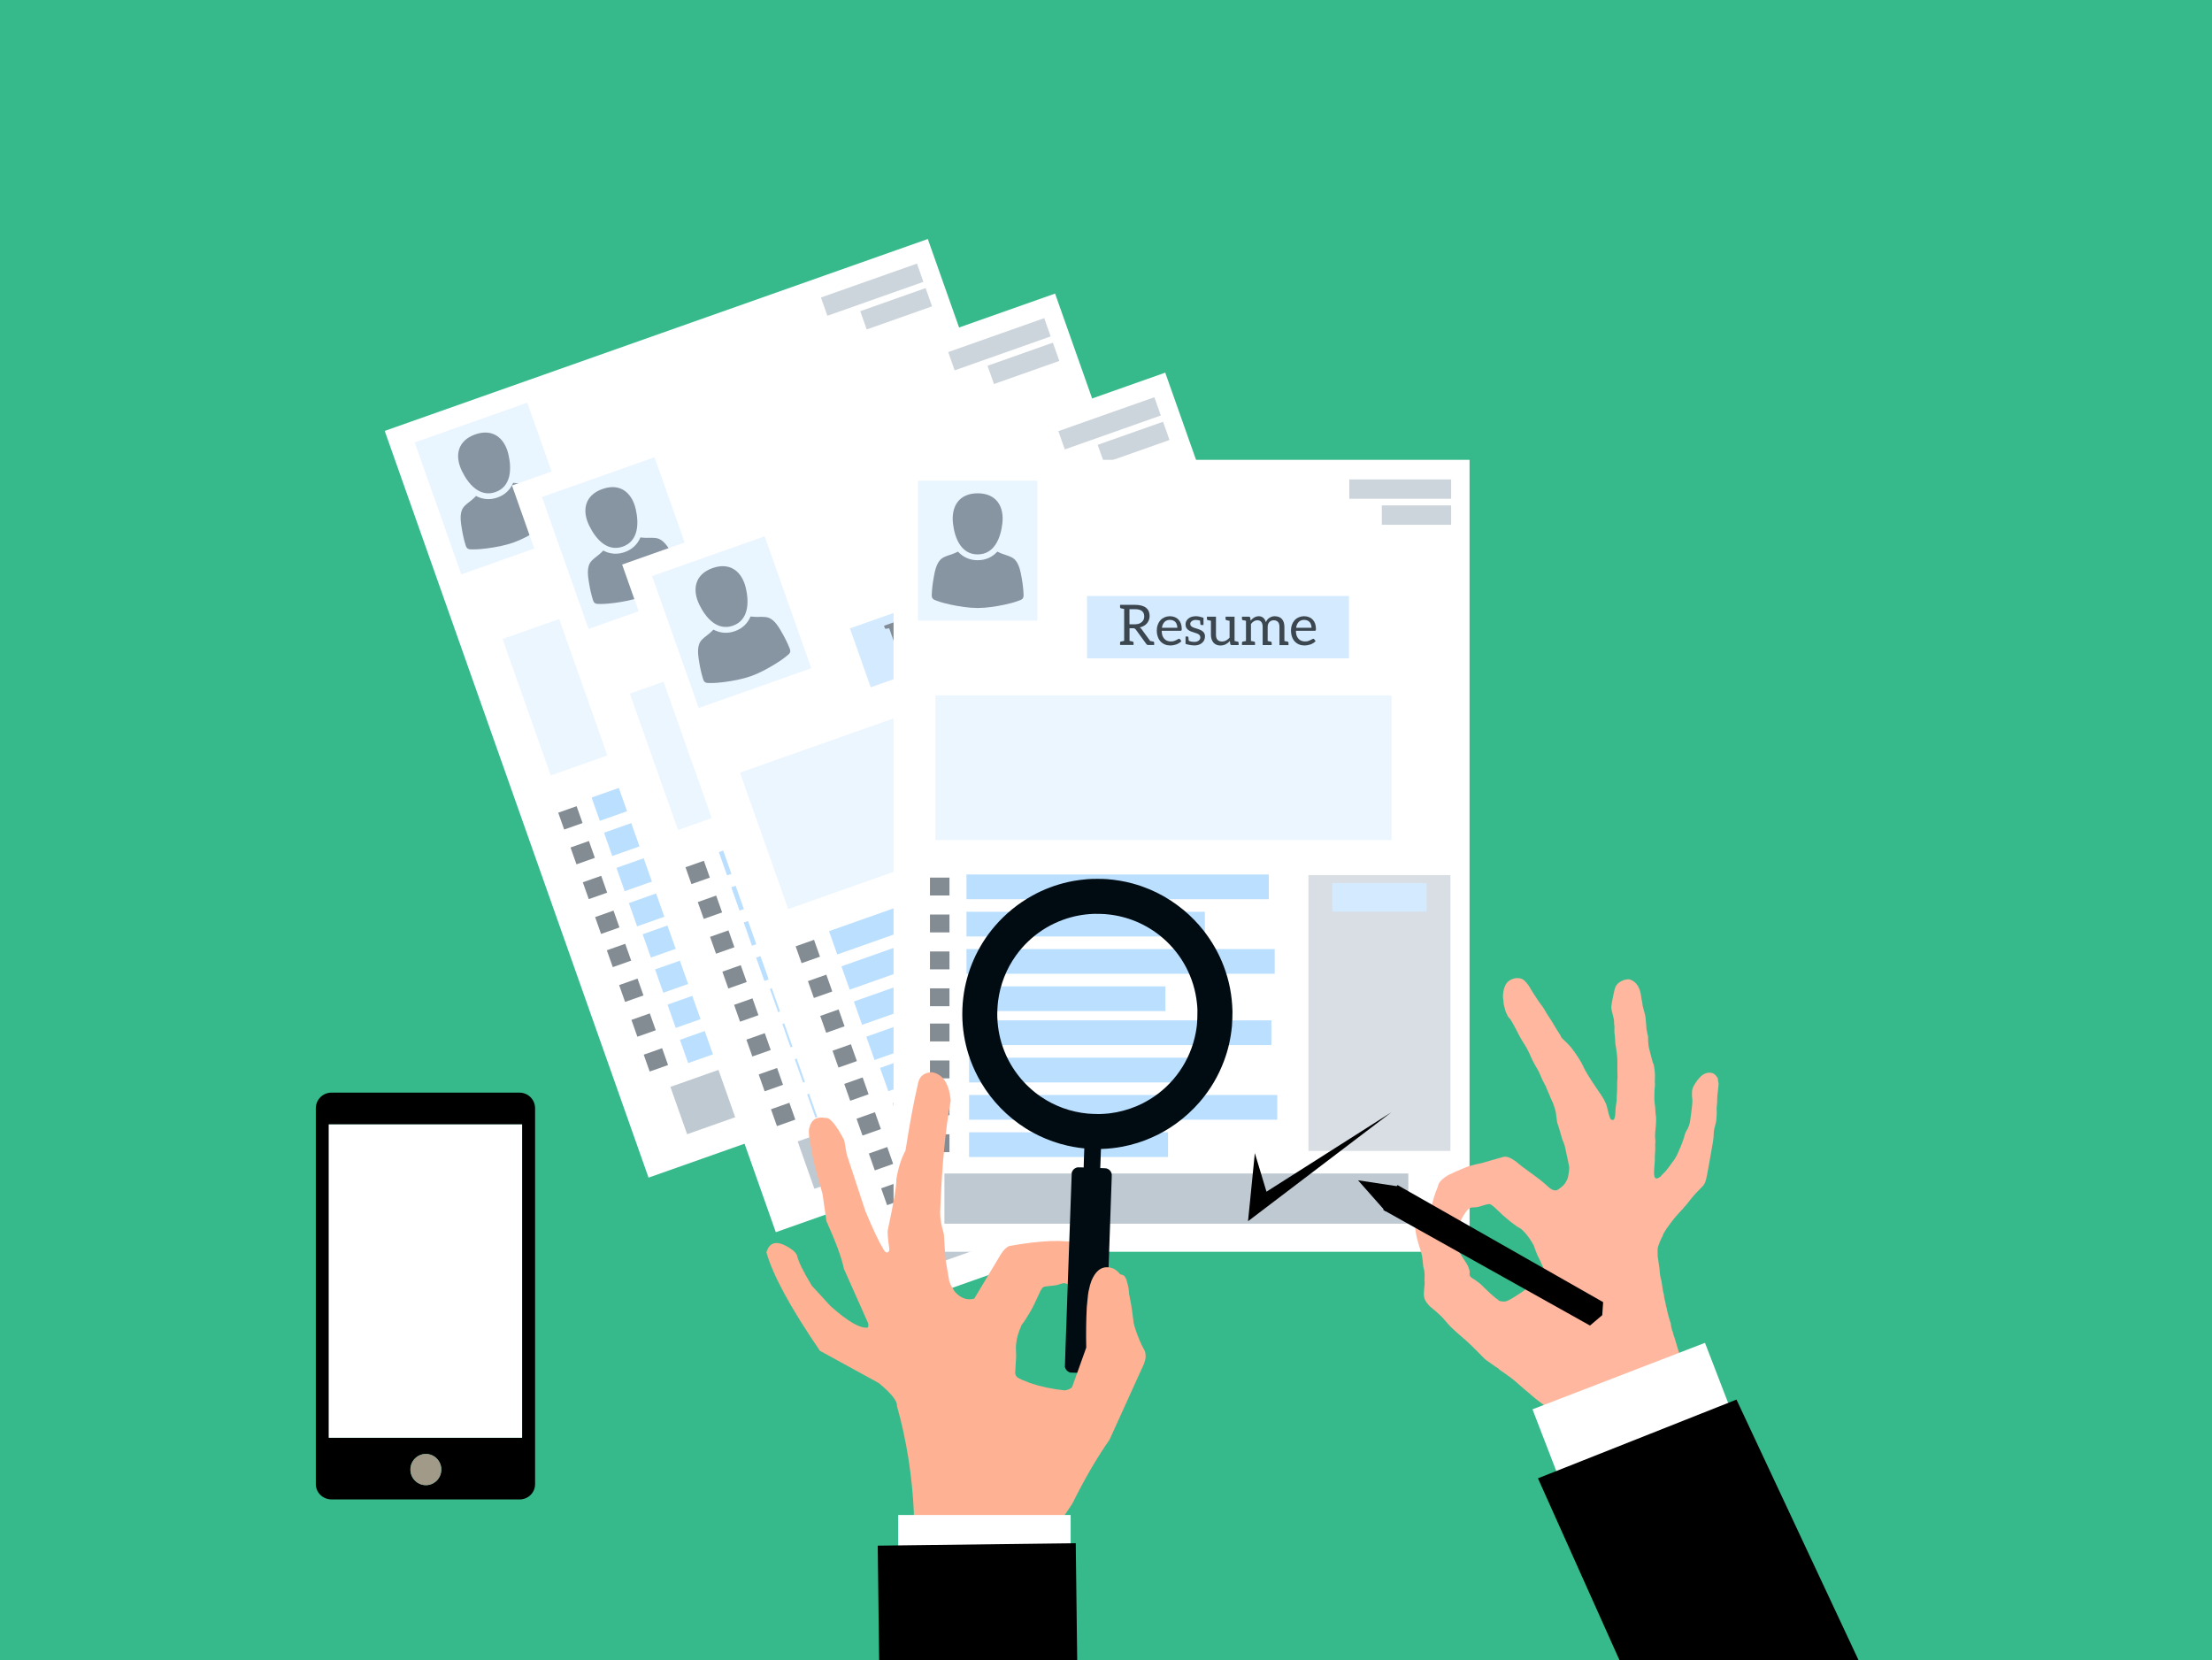
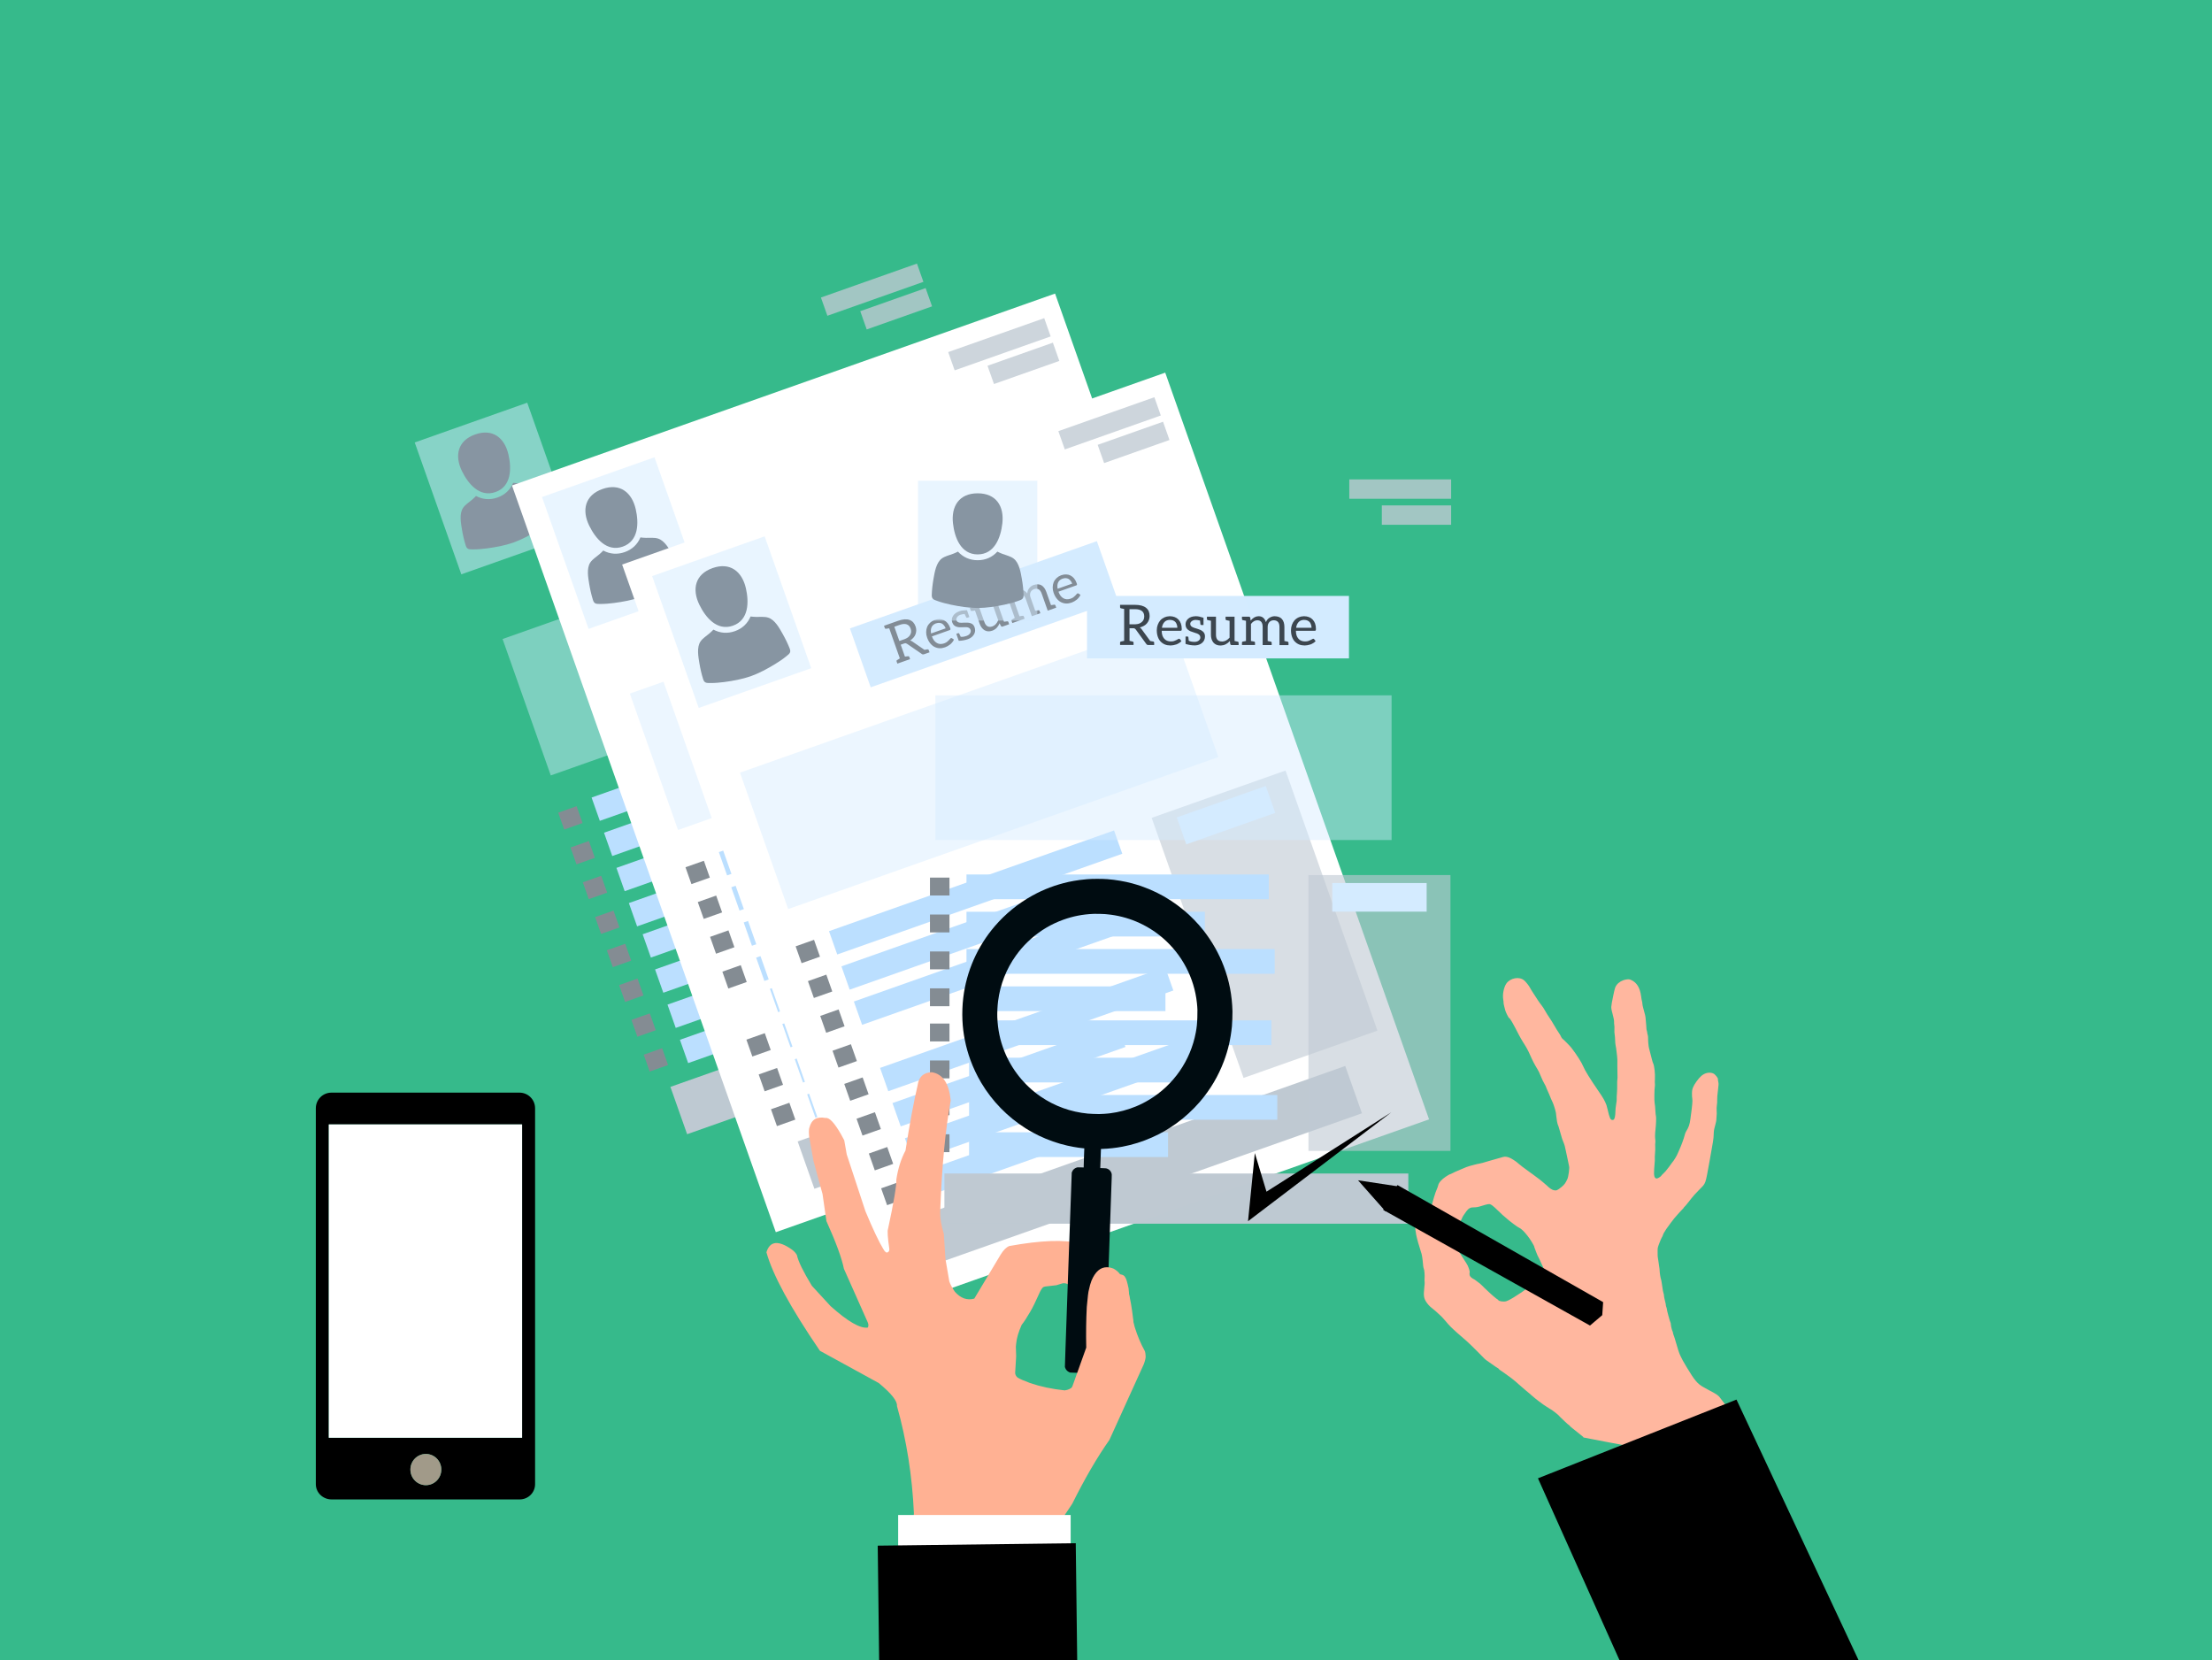
<svg xmlns="http://www.w3.org/2000/svg" version="1.1" width="1279px" height="960px" viewBox="-113 593 1279 960">
  <rect x="-113" y="593" width="1279" height="960" fill="#333333" stroke="none" />
  <g id="layer1">
    <g style="fill:rgb(54,186,139); fill-opacity:1.0; stroke-linejoin: miter">
      <path d="M-113.001,592.407C-113.158,592.407,-113.309,592.469,-113.42,592.58C-113.531,592.691,-113.593,592.842,-113.593,592.999L-113.592,1553.0C-113.592,1553.327,-113.327,1553.592,-113.0,1553.592L1166.001,1553.593C1166.158,1553.593,1166.309,1553.531,1166.42,1553.42C1166.531,1553.309,1166.593,1553.158,1166.593,1553.001L1166.592,593C1166.592,592.673,1166.327,592.408,1166.0,592.408L-113.001,592.407 Z" />
    </g>
    <g>
      <g style="fill:rgb(255,255,255); fill-opacity:1.0; stroke-linejoin: miter">
-         <path d="M109.448,842.136L266.46,786.659L423.471,731.182Q499.744,947.048,576.016,1162.913Q419.005,1218.391,261.994,1273.869Q185.721,1058.003,109.448,842.136" />
-       </g>
+         </g>
      <g style="fill:rgb(191,201,210); fill-opacity:0.784; stroke-linejoin: miter">
        <path d="M361.671,765.012L417.195,745.395L420.925,755.952L365.401,775.57L361.671,765.012" />
      </g>
      <g style="fill:rgb(191,201,210); fill-opacity:0.784; stroke-linejoin: miter">
        <path d="M384.41,772.919L422.202,759.566L425.932,770.123L388.14,783.477L384.41,772.919" />
      </g>
      <g style="fill:rgb(191,201,210); fill-opacity:0.612; stroke-linejoin: miter">
        <path d="M415.63,988.582L493.037,961.233L546.169,1111.606L468.763,1138.957L415.63,988.582" />
      </g>
      <g style="fill:rgb(212,235,255); fill-opacity:0.996; stroke-linejoin: miter">
        <path d="M430.137,988.342L455.868,979.251L481.599,970.16Q484.35,977.943,487.1,985.727Q461.369,994.819,435.638,1003.911Q432.888,996.127,430.137,988.342" />
      </g>
      <g style="fill:rgb(212,235,255); fill-opacity:0.447; stroke-linejoin: miter">
        <path d="M177.591,962.456L301.958,918.513L426.326,874.571Q440.26,914.007,454.195,953.443Q329.827,997.387,205.459,1041.33Q191.525,1001.894,177.591,962.456" />
      </g>
      <g style="fill:rgb(212,235,255); fill-opacity:0.996; stroke-linejoin: miter">
        <path d="M241.149,879.062L312.546,853.836L383.943,828.609Q389.958,845.634,395.974,862.659Q324.577,887.886,253.18,913.114Q247.164,896.088,241.149,879.062" />
      </g>
      <g style="fill:rgb(130,140,150); fill-opacity:1.0; stroke-linejoin: miter">
        <path d="M266.828,878.1L269.779,877.058Q272.343,876.151,273.942,876.693Q275.582,877.253,276.256,879.161Q276.614,880.174,276.555,881.05Q276.49,881.911,276.015,882.75Q275.496,883.654,274.702,884.253Q273.996,884.782,272.947,885.199Q272.751,885.277,272.543,885.351L272.542,885.351L269.74,886.341L266.828,878.1 Z M290.807,876.188Q290.932,876.138,291.064,876.091L291.045,876.132Q291.998,875.795,292.839,875.85Q293.68,875.905,294.402,876.286Q294.962,876.591,295.622,877.414Q296.195,878.134,296.505,879.013L288.1,881.984Q287.668,879.906,288.394,878.309Q289.036,876.892,290.807,876.188 Z M363.968,850.337Q364.094,850.287,364.225,850.241L364.206,850.281Q365.16,849.944,366.001,849.999Q366.841,850.054,367.563,850.436Q368.123,850.741,368.783,851.564Q369.356,852.284,369.667,853.163L361.261,856.134Q360.829,854.056,361.555,852.458Q362.197,851.042,363.968,850.337 Z M260.864,877.542L261.338,878.883Q261.496,879.33,261.98,879.276Q262.27,879.241,263.88,879.007L270.025,896.4L268.383,897.399Q267.973,897.661,268.131,898.108L268.595,899.42L270.785,898.645L273.751,897.598L275.942,896.824L275.479,895.512Q275.41,895.318,275.203,895.207Q275.016,895.105,274.792,895.134Q274.532,895.159,272.961,895.362L270.529,888.477L272.481,887.787Q273.122,887.561,273.453,887.645Q273.84,887.743,274.189,887.971L282.626,893.774Q283.211,894.289,284.015,894.005L284.984,893.663L286.638,893.078L287.19,892.883L286.716,891.542Q286.558,891.095,286.059,891.153L286.06,891.153L286.089,891.143Q285.924,891.151,284.27,891.45L277.255,886.637Q276.647,886.198,275.95,886.075Q276.968,885.447,277.904,884.396Q278.698,883.511,279.099,882.414Q279.499,881.317,279.509,880.207Q279.513,879.033,279.129,877.944Q278.634,876.544,277.771,875.574Q276.94,874.644,275.632,874.168Q274.344,873.701,272.696,873.83Q270.969,873.971,268.942,874.687L263.055,876.768L260.864,877.542 Z M289.963,874.259Q288.512,874.836,287.529,875.765Q286.373,876.86,285.807,878.2Q285.28,879.459,285.24,881.15Q285.208,882.72,285.772,884.315Q286.477,886.312,287.577,887.667Q288.711,889.076,290.013,889.723Q291.441,890.442,292.942,890.515Q294.443,890.589,296.097,890.004Q296.25,889.95,296.407,889.887Q297.021,889.643,297.713,889.265Q298.318,888.934,299.215,888.248Q299.664,887.905,300.437,886.962Q301.058,886.206,301.296,885.502L300.177,884.757Q299.904,884.552,299.561,884.673Q299.553,884.676,299.544,884.679Q299.326,884.766,299.034,885.127Q298.731,885.503,298.299,885.94Q297.665,886.566,297.202,886.915Q296.706,887.28,295.897,887.602Q295.708,887.677,295.502,887.75Q294.503,888.103,293.418,888.067Q292.417,888.035,291.498,887.522Q290.493,886.955,289.843,886.112Q289.065,885.096,288.565,883.68L288.566,883.68L298.819,880.057Q298.844,880.048,298.868,880.038Q299.212,879.902,299.291,879.638Q299.352,879.432,299.11,878.747Q298.557,877.182,297.601,875.994Q296.768,874.964,295.476,874.298Q294.351,873.723,293.001,873.697Q291.633,873.667,290.308,874.129L290.309,874.128Q290.321,874.124,290.334,874.12L290.3,874.132L290.298,874.132Q290.128,874.193,289.963,874.259 Z M304.122,869.257Q301.666,870.234,300.689,871.97Q299.676,873.753,300.329,875.6Q300.971,877.419,302.627,878.024Q303.522,878.328,304.298,878.389Q304.984,878.432,307.492,878.367Q308.121,878.296,308.942,878.391Q309.448,878.447,310.115,878.815Q310.635,879.101,310.94,879.965Q311.235,880.799,310.683,881.799Q310.103,882.796,308.794,883.317Q308.691,883.358,308.582,883.396Q306.644,884.081,305.221,883.897Q305.003,883.421,304.764,882.935Q304.54,882.444,304.437,882.246Q304.354,882.057,304.338,882.013Q304.122,881.687,303.764,881.813L302.662,882.203L304.083,886.227Q306.832,886.177,309.38,885.277Q309.54,885.221,309.694,885.159Q311.899,884.282,312.958,882.403Q314,880.56,313.216,878.339Q312.61,876.626,311.011,876.084Q310.055,875.751,309.45,875.747L307.779,875.717Q307.46,875.713,306.7,875.747Q305.961,875.79,305.681,875.805Q304.408,875.852,303.549,875.368Q303.045,875.127,302.766,874.337Q302.497,873.577,303.09,872.646Q303.684,871.719,304.796,871.276Q304.879,871.243,304.964,871.213L304.994,871.203Q305.874,870.892,307.485,870.708Q307.719,871.229,307.963,871.729Q308.187,872.22,308.291,872.418Q308.379,872.622,308.39,872.652Q308.632,873.052,309.064,872.9L310.241,872.484L309.214,869.577L308.841,868.519Q306.109,868.553,304.548,869.097L304.549,869.097Q304.55,869.096,304.552,869.096L304.549,869.098L304.548,869.097Q304.33,869.174,304.122,869.257 Z M310.498,867.28L310.951,868.562Q311.125,869.053,311.633,868.974Q311.968,868.973,313.474,868.726L316.17,876.357Q317.086,878.95,319.012,880.13Q320.952,881.255,323.426,880.381Q323.562,880.333,323.695,880.28Q326.437,879.189,327.684,876.111L328.486,877.671Q328.871,878.189,329.422,877.994L333.238,876.647L332.774,875.335Q332.611,874.873,332.117,874.947Q331.817,874.952,330.247,875.205L325.566,861.956L322.853,862.914L320.662,863.688L321.126,865Q321.3,865.492,321.778,865.423Q323.349,865.17,323.648,865.165L326.887,874.33Q325.78,877.02,323.652,877.867Q323.56,877.903,323.467,877.936L323.456,877.906Q321.832,878.48,320.675,877.816Q319.539,877.161,318.901,875.358L315.431,865.537L310.498,867.28 Z M329.605,860.529L330.057,861.811Q330.231,862.303,330.68,862.245Q330.945,862.235,332.58,861.975L336.477,873.004L334.819,873.959Q334.433,874.196,334.607,874.687L335.06,875.969L342.169,873.457L341.716,872.175Q341.542,871.684,341.049,871.758Q340.959,871.789,340.076,871.9L339.189,872.046L335.908,862.761Q336.731,860.289,338.519,859.579Q338.586,859.552,338.655,859.527Q341.576,858.495,342.872,862.161L346.352,872.013L351.271,870.275L350.807,868.963Q350.644,868.501,350.15,868.575Q349.692,868.653,349.258,868.706Q348.844,868.768,348.599,868.788Q348.36,868.822,348.295,868.828L345.599,861.197Q344.978,859.439,345.623,858.088Q346.176,856.931,347.462,856.419Q347.543,856.387,347.627,856.357Q349.103,855.836,350.284,856.475Q351.384,857.075,352.048,858.952L355.529,868.804L360.447,867.066L359.973,865.725Q359.81,865.263,359.316,865.337Q359.051,865.346,357.416,865.605L354.72,857.975Q353.73,855.173,351.846,854.112Q350.902,853.574,349.792,853.564Q348.562,853.546,347.28,853.999Q347.196,854.028,347.113,854.061Q345.898,854.545,344.867,855.757Q343.79,857.026,343.713,858.897Q342.745,857.579,341.486,857.052Q340.186,856.505,338.606,857.063Q338.513,857.096,338.421,857.133Q336.149,858.037,335.093,861.021L335.082,860.991L334.315,859.485Q333.942,858.997,333.39,859.191L331.796,859.755L329.605,860.529 Z M363.125,848.408Q361.673,848.986,360.69,849.914Q359.535,851.01,358.969,852.35Q358.441,853.609,358.402,855.299Q358.37,856.87,358.933,858.464Q359.639,860.461,360.738,861.816Q361.873,863.226,363.174,863.873Q364.602,864.592,366.103,864.665Q367.604,864.738,369.258,864.154Q369.411,864.1,369.569,864.037Q370.182,863.793,370.875,863.415Q371.479,863.084,372.376,862.398Q372.825,862.055,373.598,861.112Q374.22,860.355,374.457,859.651L373.339,858.907Q373.065,858.702,372.722,858.822Q372.714,858.826,372.706,858.829Q372.488,858.916,372.196,859.277Q371.892,859.652,371.46,860.09Q370.827,860.716,370.363,861.064Q369.867,861.43,369.058,861.752Q368.869,861.827,368.663,861.9Q367.665,862.253,366.579,862.217Q365.579,862.185,364.66,861.671Q363.655,861.105,363.005,860.261Q362.226,859.245,361.726,857.829L361.728,857.829L371.98,854.206Q372.005,854.198,372.029,854.188Q372.373,854.051,372.452,853.788Q372.514,853.582,372.271,852.896Q371.718,851.332,370.762,850.144Q369.929,849.114,368.637,848.447Q367.512,847.872,366.162,847.847Q364.796,847.817,363.473,848.277L363.475,848.276Q363.485,848.273,363.495,848.269L363.47,848.278L363.469,848.278Q363.294,848.341,363.125,848.408 Z" />
      </g>
      <g style="fill:rgb(212,235,255); fill-opacity:0.514; stroke-linejoin: miter">
        <path d="M126.797,848.813L159.324,837.32L191.852,825.828Q205.32,863.947,218.789,902.067Q186.262,913.56,153.735,925.053Q140.266,886.933,126.797,848.813" />
      </g>
      <g style="fill:rgb(135,149,162); fill-opacity:1.0; stroke-linejoin: miter">
        <path d="M173.516,877.482C182.767,874.212,182.824,863.772,181.007,855.855C178.768,846.101,171.842,840.612,161.749,844.178C151.657,847.744,149.715,856.366,154.101,865.361C157.662,872.662,164.264,880.752,173.516,877.482 Z" />
      </g>
      <g style="fill:rgb(135,149,162); fill-opacity:1.0; stroke-linejoin: miter">
        <path d="M206.338,890.697C205.193,887.78,203.799,884.936,202.257,882.211C200.388,878.911,197.769,874.029,193.884,872.821C191.637,872.122,189.181,872.5,186.863,872.419C185.735,872.38,184.711,872.307,183.722,872.161C182,876.238,178.904,879.145,174.635,880.654C170.368,882.162,166.132,881.845,162.232,879.755C161.554,880.489,160.803,881.189,159.95,881.929C158.197,883.448,156.049,884.697,154.74,886.652C152.476,890.033,153.506,895.476,154.125,899.218C154.637,902.307,155.339,905.395,156.281,908.384C157.011,910.699,158.254,910.62,160.411,910.635C163.112,910.652,165.813,910.419,168.489,910.065C173.657,909.381,178.89,908.411,183.839,906.702C188.763,904.922,193.444,902.39,197.895,899.675C200.199,898.27,202.447,896.754,204.537,895.043C206.207,893.677,207.223,892.957,206.337,890.697 Z" />
      </g>
      <g style="fill:rgb(191,201,210); fill-opacity:0.996; stroke-linejoin: miter">
        <path d="M274.636,1221.401L401.094,1176.72L527.551,1132.039Q532.385,1145.72,537.219,1159.401Q410.762,1204.083,284.304,1248.765Q279.47,1235.083,274.636,1221.401" />
      </g>
      <g style="fill:rgb(187,223,255); fill-opacity:1.0; stroke-linejoin: miter">
        <path d="M280.141,1194.175L388.608,1155.851L393.368,1169.323L284.901,1207.649L280.141,1194.175 Z" />
      </g>
      <g style="fill:rgb(187,223,255); fill-opacity:1.0; stroke-linejoin: miter">
        <path d="M272.955,1173.838L356.973,1144.152L440.991,1114.466Q443.371,1121.202,445.751,1127.939Q361.733,1157.625,277.716,1187.311Q275.335,1180.575,272.955,1173.838 Z" />
      </g>
      <g style="fill:rgb(187,223,255); fill-opacity:1.0; stroke-linejoin: miter">
        <path d="M265.769,1153.501L330.751,1130.541L395.732,1107.581Q398.112,1114.316,400.493,1121.054Q335.511,1144.014,270.53,1166.975Q268.15,1160.237,265.769,1153.501 Z" />
      </g>
      <g style="fill:rgb(187,223,255); fill-opacity:1.0; stroke-linejoin: miter">
        <path d="M258.584,1133.164L340.994,1104.045L423.404,1074.928Q425.784,1081.664,428.164,1088.4Q345.755,1117.519,263.344,1146.637Q260.964,1139.9,258.584,1133.164 Z" />
      </g>
      <g style="fill:rgb(187,223,255); fill-opacity:1.0; stroke-linejoin: miter">
        <path d="M250.622,1115.123L359.089,1076.799L363.849,1090.27L255.382,1128.596L250.622,1115.123 Z" />
      </g>
      <g style="fill:rgb(187,223,255); fill-opacity:1.0; stroke-linejoin: miter">
        <path d="M243.436,1094.785L327.454,1065.1L411.471,1035.413Q413.852,1042.149,416.232,1048.886Q332.214,1078.572,248.196,1108.259Q245.816,1101.522,243.436,1094.785 Z" />
      </g>
      <g style="fill:rgb(187,223,255); fill-opacity:1.0; stroke-linejoin: miter">
        <path d="M229.064,1054.112L311.475,1024.993L393.885,995.875Q396.265,1002.611,398.645,1009.348Q316.235,1038.466,233.825,1067.585Q231.445,1060.848,229.064,1054.112 Z" />
      </g>
      <g style="fill:rgb(187,223,255); fill-opacity:1.0; stroke-linejoin: miter">
        <path d="M236.25,1074.448L301.232,1051.489L366.213,1028.528Q368.593,1035.264,370.973,1042.001Q305.992,1064.961,241.011,1087.922Q238.63,1081.185,236.25,1074.448 Z" />
      </g>
      <g style="fill:rgb(132,140,147); fill-opacity:1.0; stroke-linejoin: miter">
        <path d="M209.769,1062.872L215.087,1060.993L220.404,1059.115Q222.125,1063.986,223.846,1068.856Q218.529,1070.735,213.212,1072.613Q211.491,1067.743,209.769,1062.872 Z" />
      </g>
      <g style="fill:rgb(132,140,147); fill-opacity:1.0; stroke-linejoin: miter">
        <path d="M216.879,1082.993L227.513,1079.236L230.955,1088.977L220.321,1092.735L216.879,1082.993 Z" />
      </g>
      <g style="fill:rgb(132,140,147); fill-opacity:1.0; stroke-linejoin: miter">
        <path d="M223.988,1103.114L229.306,1101.236L234.622,1099.356Q236.343,1104.227,238.064,1109.098Q232.747,1110.976,227.43,1112.855Q225.709,1107.985,223.988,1103.114 Z" />
      </g>
      <g style="fill:rgb(132,140,147); fill-opacity:1.0; stroke-linejoin: miter">
        <path d="M231.098,1123.234L241.732,1119.477L245.173,1129.218L234.54,1132.976L231.098,1123.234 Z" />
      </g>
      <g style="fill:rgb(132,140,147); fill-opacity:1.0; stroke-linejoin: miter">
        <path d="M237.878,1142.423L243.195,1140.544L248.512,1138.666Q250.233,1143.537,251.954,1148.408Q246.637,1150.286,241.32,1152.165Q239.599,1147.294,237.878,1142.423 Z" />
      </g>
      <g style="fill:rgb(132,140,147); fill-opacity:1.0; stroke-linejoin: miter">
        <path d="M259.206,1202.786L269.84,1199.029L273.282,1208.77L262.648,1212.527L259.206,1202.786 Z" />
      </g>
      <g style="fill:rgb(132,140,147); fill-opacity:1.0; stroke-linejoin: miter">
        <path d="M252.096,1182.665L257.414,1180.787L262.73,1178.908Q264.452,1183.779,266.172,1188.649Q260.855,1190.527,255.539,1192.407Q253.817,1187.536,252.096,1182.665 Z" />
      </g>
      <g style="fill:rgb(132,140,147); fill-opacity:1.0; stroke-linejoin: miter">
        <path d="M244.987,1162.544L255.621,1158.787L259.063,1168.528L248.429,1172.285L244.987,1162.544 Z" />
      </g>
    </g>
    <g>
      <g style="fill:rgb(255,255,255); fill-opacity:1.0; stroke-linejoin: miter">
        <path d="M183.033,873.688L340.045,818.211L497.056,762.734Q573.329,978.6,649.601,1194.465Q492.59,1249.943,335.579,1305.421Q259.306,1089.555,183.033,873.688" />
      </g>
      <g style="fill:rgb(191,201,210); fill-opacity:0.784; stroke-linejoin: miter">
        <path d="M435.256,796.564L490.78,776.947L494.51,787.504L438.986,807.122L435.256,796.564" />
      </g>
      <g style="fill:rgb(191,201,210); fill-opacity:0.784; stroke-linejoin: miter">
        <path d="M457.994,804.471L495.787,791.118L499.517,801.675L461.725,815.029L457.994,804.471" />
      </g>
      <g style="fill:rgb(191,201,210); fill-opacity:0.612; stroke-linejoin: miter">
        <path d="M489.215,1020.135L566.622,992.785L619.754,1143.158L542.348,1170.509L489.215,1020.135" />
      </g>
      <g style="fill:rgb(212,235,255); fill-opacity:0.996; stroke-linejoin: miter">
        <path d="M503.722,1019.894L529.453,1010.803L555.184,1001.712Q557.935,1009.496,560.685,1017.279Q534.954,1026.371,509.223,1035.463Q506.473,1027.679,503.722,1019.894" />
      </g>
      <g style="fill:rgb(212,235,255); fill-opacity:0.447; stroke-linejoin: miter">
        <path d="M251.175,994.008L375.543,950.065L499.911,906.122Q513.845,945.559,527.78,984.995Q403.412,1028.939,279.044,1072.882Q265.11,1033.446,251.175,994.008" />
      </g>
      <g style="fill:rgb(212,235,255); fill-opacity:0.996; stroke-linejoin: miter">
        <path d="M314.734,910.614L386.131,885.388L457.528,860.161Q463.543,877.186,469.559,894.212Q398.162,919.438,326.765,944.666Q320.749,927.64,314.734,910.614" />
      </g>
      <g style="fill:rgb(130,140,150); fill-opacity:1.0; stroke-linejoin: miter">
        <path d="M340.413,909.652L343.364,908.61Q345.928,907.703,347.527,908.245Q349.167,908.805,349.841,910.713Q350.199,911.726,350.14,912.602Q350.075,913.463,349.6,914.302Q349.081,915.206,348.287,915.805Q347.58,916.334,346.532,916.751Q346.336,916.829,346.128,916.903L346.127,916.903L343.325,917.893L340.413,909.652 Z M364.392,907.74Q364.517,907.69,364.649,907.643L364.63,907.684Q365.583,907.347,366.424,907.402Q367.265,907.457,367.987,907.838Q368.547,908.143,369.207,908.966Q369.779,909.686,370.09,910.565L361.685,913.536Q361.253,911.458,361.979,909.861Q362.621,908.444,364.392,907.74 Z M437.553,881.889Q437.679,881.839,437.81,881.793L437.791,881.833Q438.745,881.496,439.586,881.551Q440.426,881.606,441.148,881.988Q441.708,882.293,442.368,883.116Q442.941,883.836,443.252,884.715L434.846,887.686Q434.414,885.608,435.14,884.01Q435.782,882.594,437.553,881.889 Z M334.449,909.094L334.923,910.435Q335.081,910.882,335.565,910.828Q335.855,910.793,337.465,910.559L343.61,927.952L341.968,928.951Q341.558,929.213,341.716,929.66L342.18,930.972L344.37,930.198L347.336,929.15L349.527,928.376L349.064,927.064Q348.995,926.87,348.788,926.759Q348.601,926.658,348.377,926.686Q348.117,926.711,346.546,926.914L344.114,920.029L346.066,919.34Q346.707,919.113,347.038,919.197Q347.425,919.295,347.774,919.524L356.211,925.327Q356.796,925.841,357.6,925.557L358.569,925.215L360.223,924.63L360.775,924.435L360.301,923.094Q360.143,922.647,359.644,922.705L359.645,922.705L359.674,922.695Q359.509,922.703,357.855,923.003L350.839,918.189Q350.232,917.75,349.535,917.627Q350.553,916.999,351.489,915.948Q352.283,915.063,352.684,913.966Q353.084,912.869,353.094,911.76Q353.098,910.585,352.714,909.497Q352.219,908.096,351.356,907.126Q350.525,906.196,349.217,905.72Q347.928,905.253,346.281,905.383Q344.554,905.523,342.527,906.239L336.64,908.32L334.449,909.094 Z M363.548,905.811Q362.097,906.388,361.113,907.317Q359.958,908.412,359.392,909.752Q358.865,911.011,358.825,912.702Q358.793,914.272,359.357,915.867Q360.062,917.864,361.161,919.219Q362.296,920.628,363.598,921.275Q365.026,921.994,366.527,922.067Q368.028,922.141,369.682,921.556Q369.835,921.502,369.992,921.439Q370.605,921.195,371.298,920.817Q371.903,920.486,372.8,919.8Q373.249,919.457,374.022,918.514Q374.643,917.758,374.881,917.054L373.762,916.309Q373.489,916.104,373.146,916.225Q373.138,916.228,373.129,916.231Q372.911,916.318,372.619,916.679Q372.316,917.054,371.884,917.492Q371.25,918.118,370.787,918.467Q370.291,918.832,369.481,919.154Q369.293,919.229,369.087,919.302Q368.088,919.655,367.003,919.619Q366.002,919.587,365.083,919.074Q364.078,918.507,363.428,917.664Q362.65,916.648,362.15,915.232L362.151,915.232L372.404,911.609Q372.429,911.6,372.453,911.59Q372.797,911.454,372.876,911.19Q372.937,910.984,372.695,910.299Q372.142,908.734,371.186,907.546Q370.353,906.516,369.061,905.85Q367.936,905.275,366.586,905.249Q365.218,905.219,363.893,905.681L363.894,905.68Q363.906,905.676,363.919,905.672L363.885,905.684L363.883,905.684Q363.713,905.745,363.548,905.811 Z M377.707,900.809Q375.251,901.786,374.274,903.522Q373.261,905.304,373.913,907.152Q374.556,908.971,376.212,909.576Q377.107,909.88,377.883,909.941Q378.569,909.984,381.077,909.919Q381.706,909.848,382.527,909.943Q383.033,909.999,383.7,910.367Q384.22,910.653,384.525,911.517Q384.82,912.351,384.268,913.351Q383.688,914.348,382.379,914.869Q382.275,914.91,382.167,914.948Q380.229,915.633,378.806,915.449Q378.588,914.973,378.349,914.487Q378.125,913.996,378.022,913.798Q377.938,913.609,377.923,913.565Q377.707,913.239,377.349,913.365L376.246,913.755L377.668,917.779Q380.417,917.729,382.965,916.829Q383.125,916.773,383.279,916.711Q385.483,915.834,386.543,913.955Q387.585,912.112,386.801,909.891Q386.195,908.178,384.596,907.636Q383.64,907.303,383.035,907.299L381.364,907.269Q381.044,907.265,380.285,907.299Q379.546,907.342,379.266,907.357Q377.992,907.404,377.134,906.92Q376.63,906.679,376.351,905.889Q376.082,905.129,376.675,904.198Q377.268,903.271,378.381,902.828Q378.464,902.795,378.549,902.765L378.579,902.755Q379.459,902.444,381.07,902.26Q381.304,902.781,381.548,903.281Q381.772,903.772,381.875,903.97Q381.964,904.174,381.975,904.204Q382.217,904.604,382.649,904.452L383.826,904.036L382.799,901.129L382.426,900.071Q379.694,900.105,378.133,900.649L378.134,900.649Q378.135,900.649,378.137,900.648L378.133,900.65L378.133,900.649Q377.915,900.726,377.707,900.809 Z M384.083,898.832L384.536,900.114Q384.71,900.605,385.218,900.526Q385.553,900.525,387.058,900.278L389.755,907.909Q390.671,910.502,392.597,911.682Q394.537,912.808,397.01,911.933Q397.147,911.885,397.28,911.832Q400.022,910.741,401.269,907.663L402.071,909.223Q402.455,909.741,403.007,909.546L406.822,908.199L406.359,906.887Q406.196,906.425,405.702,906.499Q405.402,906.504,403.832,906.757L399.151,893.508L396.438,894.466L394.247,895.24L394.711,896.552Q394.885,897.044,395.363,896.975Q396.933,896.722,397.233,896.717L400.472,905.882Q399.365,908.572,397.237,909.419Q397.145,909.455,397.052,909.488L397.041,909.458Q395.417,910.032,394.26,909.368Q393.124,908.713,392.486,906.91L389.016,897.089L384.083,898.832 Z M403.189,892.081L403.642,893.363Q403.816,893.854,404.265,893.796Q404.53,893.787,406.165,893.527L410.062,904.556L408.404,905.511Q408.018,905.748,408.192,906.239L408.645,907.521L415.754,905.009L415.301,903.727Q415.127,903.236,414.634,903.31Q414.544,903.341,413.661,903.452L412.774,903.598L409.493,894.313Q410.316,891.842,412.104,891.131Q412.171,891.104,412.24,891.079Q415.161,890.047,416.457,893.713L419.937,903.565L424.856,901.827L424.392,900.515Q424.229,900.053,423.735,900.127Q423.277,900.205,422.843,900.258Q422.429,900.321,422.184,900.34Q421.945,900.374,421.88,900.38L419.184,892.75Q418.563,890.991,419.208,889.64Q419.761,888.483,421.047,887.971Q421.128,887.939,421.212,887.909Q422.688,887.388,423.869,888.027Q424.969,888.627,425.633,890.504L429.113,900.356L434.032,898.618L433.558,897.277Q433.395,896.815,432.901,896.889Q432.636,896.898,431.001,897.158L428.305,889.527Q427.315,886.725,425.431,885.664Q424.487,885.126,423.377,885.116Q422.147,885.098,420.865,885.551Q420.781,885.58,420.698,885.613Q419.483,886.097,418.452,887.309Q417.375,888.578,417.298,890.449Q416.33,889.131,415.07,888.604Q413.771,888.057,412.191,888.615Q412.098,888.649,412.006,888.685Q409.734,889.589,408.678,892.573L408.667,892.543L407.9,891.037Q407.527,890.549,406.975,890.743L405.38,891.307L403.189,892.081 Z M436.71,879.96Q435.258,880.538,434.275,881.466Q433.12,882.562,432.554,883.902Q432.026,885.161,431.986,886.851Q431.955,888.422,432.518,890.016Q433.224,892.014,434.323,893.369Q435.458,894.778,436.759,895.425Q438.187,896.144,439.688,896.217Q441.189,896.29,442.843,895.706Q442.996,895.652,443.154,895.589Q443.767,895.345,444.46,894.967Q445.064,894.636,445.961,893.95Q446.41,893.607,447.183,892.664Q447.805,891.908,448.042,891.203L446.924,890.459Q446.65,890.254,446.307,890.375Q446.299,890.378,446.291,890.381Q446.072,890.468,445.781,890.829Q445.477,891.204,445.045,891.642Q444.411,892.268,443.948,892.616Q443.452,892.982,442.643,893.304Q442.454,893.379,442.248,893.452Q441.25,893.805,440.164,893.769Q439.164,893.737,438.245,893.223Q437.24,892.657,436.589,891.813Q435.811,890.798,435.311,889.382L435.313,889.381L445.565,885.759Q445.59,885.75,445.614,885.74Q445.958,885.603,446.037,885.34Q446.099,885.134,445.856,884.449Q445.303,882.884,444.347,881.696Q443.514,880.666,442.222,879.999Q441.097,879.425,439.747,879.399Q438.381,879.369,437.058,879.829L437.06,879.828Q437.07,879.825,437.08,879.821L437.055,879.83L437.054,879.831Q436.879,879.893,436.71,879.96 Z" />
      </g>
      <g style="fill:rgb(212,235,255); fill-opacity:0.514; stroke-linejoin: miter">
        <path d="M200.382,880.365L232.909,868.872L265.436,857.38Q278.905,895.499,292.374,933.619Q259.847,945.112,227.32,956.605Q213.851,918.485,200.382,880.365" />
      </g>
      <g style="fill:rgb(135,149,162); fill-opacity:1.0; stroke-linejoin: miter">
        <path d="M247.101,909.034C256.352,905.764,256.409,895.324,254.591,887.407C252.353,877.653,245.427,872.164,235.334,875.73C225.242,879.296,223.3,887.918,227.686,896.913C231.247,904.214,237.849,912.304,247.101,909.034 Z" />
      </g>
      <g style="fill:rgb(135,149,162); fill-opacity:1.0; stroke-linejoin: miter">
        <path d="M279.923,922.249C278.778,919.332,277.384,916.488,275.842,913.764C273.973,910.463,271.354,905.581,267.469,904.373C265.222,903.674,262.766,904.053,260.448,903.971C259.32,903.932,258.296,903.859,257.307,903.713C255.585,907.79,252.489,910.697,248.22,912.206C243.952,913.714,239.717,913.397,235.816,911.307C235.139,912.041,234.388,912.741,233.535,913.481C231.782,915,229.634,916.249,228.325,918.204C226.061,921.585,227.09,927.028,227.71,930.77C228.222,933.859,228.924,936.947,229.866,939.936C230.596,942.251,231.839,942.172,233.996,942.187C236.697,942.204,239.398,941.971,242.074,941.617C247.242,940.933,252.475,939.963,257.424,938.254C262.348,936.474,267.029,933.942,271.48,931.227C273.784,929.822,276.031,928.306,278.122,926.596C279.792,925.229,280.808,924.509,279.922,922.25 Z" />
      </g>
      <g style="fill:rgb(191,201,210); fill-opacity:0.996; stroke-linejoin: miter">
        <path d="M348.221,1252.954L474.679,1208.272L601.136,1163.591Q605.97,1177.272,610.804,1190.953Q484.347,1235.635,357.889,1280.317Q353.055,1266.635,348.221,1252.954" />
      </g>
      <g style="fill:rgb(187,223,255); fill-opacity:1.0; stroke-linejoin: miter">
        <path d="M353.726,1225.727L462.193,1187.403L466.953,1200.875L358.486,1239.201L353.726,1225.727 Z" />
      </g>
      <g style="fill:rgb(187,223,255); fill-opacity:1.0; stroke-linejoin: miter">
        <path d="M346.54,1205.39L430.558,1175.705L514.576,1146.018Q516.956,1152.754,519.336,1159.491Q435.318,1189.177,351.3,1218.863Q348.92,1212.127,346.54,1205.39 Z" />
      </g>
      <g style="fill:rgb(187,223,255); fill-opacity:1.0; stroke-linejoin: miter">
        <path d="M339.354,1185.053L404.336,1162.093L469.317,1139.133Q471.697,1145.869,474.078,1152.606Q409.096,1175.566,344.115,1198.527Q341.735,1191.79,339.354,1185.053 Z" />
      </g>
      <g style="fill:rgb(187,223,255); fill-opacity:1.0; stroke-linejoin: miter">
        <path d="M332.169,1164.716L414.579,1135.598L496.989,1106.48Q499.369,1113.216,501.749,1119.952Q419.339,1149.071,336.929,1178.189Q334.549,1171.453,332.169,1164.716 Z" />
      </g>
      <g style="fill:rgb(187,223,255); fill-opacity:1.0; stroke-linejoin: miter">
        <path d="M324.207,1146.675L432.673,1108.351L437.434,1121.822L328.967,1160.148L324.207,1146.675 Z" />
      </g>
      <g style="fill:rgb(187,223,255); fill-opacity:1.0; stroke-linejoin: miter">
        <path d="M317.021,1126.338L401.039,1096.652L485.056,1066.965Q487.437,1073.701,489.817,1080.438Q405.799,1110.124,321.781,1139.811Q319.401,1133.074,317.021,1126.338 Z" />
      </g>
      <g style="fill:rgb(187,223,255); fill-opacity:1.0; stroke-linejoin: miter">
        <path d="M302.649,1085.664L385.059,1056.545L467.47,1027.427Q469.85,1034.164,472.23,1040.9Q389.82,1070.018,307.41,1099.137Q305.029,1092.4,302.649,1085.664 Z" />
      </g>
      <g style="fill:rgb(187,223,255); fill-opacity:1.0; stroke-linejoin: miter">
        <path d="M309.835,1106L374.817,1083.041L439.798,1060.08Q442.178,1066.817,444.558,1073.553Q379.577,1096.514,314.596,1119.474Q312.215,1112.737,309.835,1106 Z" />
      </g>
      <g style="fill:rgb(132,140,147); fill-opacity:1.0; stroke-linejoin: miter">
        <path d="M283.354,1094.424L288.672,1092.545L293.989,1090.667Q295.71,1095.537,297.43,1100.408Q292.114,1102.287,286.797,1104.166Q285.076,1099.295,283.354,1094.424 Z" />
      </g>
      <g style="fill:rgb(132,140,147); fill-opacity:1.0; stroke-linejoin: miter">
        <path d="M290.464,1114.545L301.098,1110.788L304.54,1120.529L293.906,1124.287L290.464,1114.545 Z" />
      </g>
      <g style="fill:rgb(132,140,147); fill-opacity:1.0; stroke-linejoin: miter">
        <path d="M297.573,1134.666L302.891,1132.788L308.207,1130.909Q309.928,1135.779,311.649,1140.65Q306.332,1142.528,301.015,1144.407Q299.294,1139.537,297.573,1134.666 Z" />
      </g>
      <g style="fill:rgb(132,140,147); fill-opacity:1.0; stroke-linejoin: miter">
        <path d="M304.683,1154.786L315.317,1151.03L318.758,1160.77L308.125,1164.528L304.683,1154.786 Z" />
      </g>
      <g style="fill:rgb(132,140,147); fill-opacity:1.0; stroke-linejoin: miter">
-         <path d="M311.463,1173.975L316.78,1172.097L322.097,1170.218Q323.818,1175.089,325.539,1179.96Q320.222,1181.838,314.905,1183.717Q313.184,1178.846,311.463,1173.975 Z" />
-       </g>
+         </g>
      <g style="fill:rgb(132,140,147); fill-opacity:1.0; stroke-linejoin: miter">
        <path d="M332.791,1234.338L343.425,1230.581L346.867,1240.322L336.233,1244.079L332.791,1234.338 Z" />
      </g>
      <g style="fill:rgb(132,140,147); fill-opacity:1.0; stroke-linejoin: miter">
        <path d="M325.681,1214.217L330.999,1212.34L336.315,1210.46Q338.036,1215.331,339.757,1220.201Q334.44,1222.08,329.123,1223.959Q327.402,1219.088,325.681,1214.217 Z" />
      </g>
      <g style="fill:rgb(132,140,147); fill-opacity:1.0; stroke-linejoin: miter">
        <path d="M318.572,1194.096L329.206,1190.339L332.648,1200.08L322.014,1203.838L318.572,1194.096 Z" />
      </g>
    </g>
    <g>
      <g style="fill:rgb(255,255,255); fill-opacity:1.0; stroke-linejoin: miter">
        <path d="M246.724,919.403L403.736,863.925L560.747,808.449Q637.02,1024.314,713.293,1240.179Q556.281,1295.658,399.27,1351.135Q322.997,1135.269,246.724,919.403" />
      </g>
      <g style="fill:rgb(191,201,210); fill-opacity:0.784; stroke-linejoin: miter">
        <path d="M498.947,842.279L554.471,822.661L558.201,833.218L502.677,852.837L498.947,842.279" />
      </g>
      <g style="fill:rgb(191,201,210); fill-opacity:0.784; stroke-linejoin: miter">
        <path d="M521.686,850.185L559.478,836.832L563.208,847.389L525.416,860.743L521.686,850.185" />
      </g>
      <g style="fill:rgb(191,201,210); fill-opacity:0.612; stroke-linejoin: miter">
        <path d="M552.907,1065.849L630.313,1038.5L683.445,1188.872L606.039,1216.224L552.907,1065.849" />
      </g>
      <g style="fill:rgb(212,235,255); fill-opacity:0.996; stroke-linejoin: miter">
        <path d="M567.414,1065.609L593.145,1056.518L618.876,1047.426Q621.626,1055.21,624.376,1062.994Q598.645,1072.086,572.915,1081.177Q570.164,1073.393,567.414,1065.609" />
      </g>
      <g style="fill:rgb(212,235,255); fill-opacity:0.447; stroke-linejoin: miter">
        <path d="M314.867,1039.723L439.235,995.78L563.602,951.837Q577.537,991.273,591.471,1030.71Q467.103,1074.653,342.735,1118.597Q328.801,1079.16,314.867,1039.723" />
      </g>
      <g style="fill:rgb(212,235,255); fill-opacity:0.996; stroke-linejoin: miter">
        <path d="M378.425,956.328L449.822,931.102L521.219,905.875Q527.234,922.9,533.25,939.926Q461.853,965.153,390.456,990.38Q384.441,973.354,378.425,956.328" />
      </g>
      <g style="fill:rgb(130,140,150); fill-opacity:1.0; stroke-linejoin: miter">
        <path d="M404.104,955.366L407.056,954.324Q409.619,953.418,411.218,953.959Q412.858,954.52,413.532,956.427Q413.89,957.441,413.831,958.317Q413.766,959.178,413.291,960.016Q412.773,960.92,411.979,961.519Q411.272,962.048,410.223,962.465Q410.027,962.543,409.819,962.617L409.818,962.618L407.016,963.608L404.104,955.366 Z M428.083,953.454Q428.209,953.404,428.34,953.358L428.321,953.398Q429.274,953.061,430.115,953.116Q430.956,953.171,431.678,953.553Q432.238,953.858,432.898,954.681Q433.471,955.4,433.781,956.28L425.376,959.25Q424.944,957.173,425.67,955.575Q426.312,954.159,428.083,953.454 Z M501.244,927.604Q501.37,927.554,501.501,927.507L501.482,927.548Q502.436,927.211,503.277,927.265Q504.118,927.321,504.839,927.702Q505.4,928.008,506.059,928.831Q506.632,929.55,506.943,930.429L498.537,933.4Q498.105,931.322,498.831,929.725Q499.474,928.308,501.244,927.604 Z M398.14,954.808L398.614,956.149Q398.772,956.596,399.256,956.543Q399.546,956.507,401.156,956.274L407.302,973.666L405.66,974.665Q405.249,974.927,405.407,975.374L405.871,976.686L408.062,975.912L411.027,974.864L413.218,974.09L412.755,972.779Q412.686,972.585,412.479,972.473Q412.293,972.372,412.068,972.401Q411.809,972.426,410.238,972.629L407.805,965.743L409.757,965.054Q410.398,964.827,410.729,964.911Q411.116,965.009,411.465,965.238L419.903,971.041Q420.487,971.555,421.292,971.271L422.26,970.929L423.915,970.344L424.466,970.149L423.992,968.808Q423.834,968.361,423.335,968.42L423.336,968.419L423.365,968.41Q423.2,968.417,421.546,968.717L414.531,963.903Q413.923,963.464,413.226,963.342Q414.245,962.713,415.181,961.662Q415.975,960.778,416.375,959.681Q416.775,958.584,416.785,957.474Q416.789,956.299,416.405,955.211Q415.91,953.81,415.048,952.841Q414.216,951.911,412.908,951.434Q411.62,950.967,409.972,951.097Q408.245,951.238,406.218,951.954L400.331,954.034L398.14,954.808 Z M427.239,951.525Q425.788,952.103,424.805,953.031Q423.649,954.126,423.084,955.466Q422.556,956.726,422.516,958.416Q422.485,959.986,423.048,961.581Q423.754,963.578,424.853,964.933Q425.988,966.343,427.289,966.989Q428.717,967.709,430.218,967.782Q431.719,967.855,433.373,967.27Q433.526,967.216,433.684,967.154Q434.297,966.91,434.99,966.532Q435.594,966.201,436.491,965.515Q436.94,965.172,437.713,964.228Q438.334,963.472,438.572,962.768L437.454,962.023Q437.18,961.818,436.837,961.939Q436.829,961.942,436.82,961.946Q436.602,962.032,436.31,962.393Q436.007,962.769,435.575,963.207Q434.941,963.833,434.478,964.181Q433.982,964.547,433.173,964.869Q432.984,964.944,432.778,965.016Q431.779,965.369,430.694,965.334Q429.693,965.301,428.774,964.788Q427.769,964.221,427.12,963.378Q426.341,962.362,425.841,960.946L425.842,960.946L436.095,957.323Q436.12,957.314,436.144,957.305Q436.488,957.168,436.567,956.905Q436.628,956.699,436.386,956.013Q435.833,954.448,434.877,953.261Q434.044,952.231,432.752,951.564Q431.627,950.989,430.277,950.963Q428.909,950.933,427.584,951.395L427.585,951.395Q427.598,951.39,427.61,951.386L427.576,951.398L427.575,951.399Q427.404,951.46,427.239,951.525 Z M441.398,946.524Q438.942,947.5,437.965,949.236Q436.952,951.019,437.605,952.867Q438.247,954.685,439.903,955.29Q440.798,955.594,441.574,955.655Q442.26,955.698,444.768,955.633Q445.397,955.562,446.218,955.657Q446.724,955.713,447.391,956.081Q447.911,956.367,448.216,957.231Q448.511,958.066,447.959,959.066Q447.38,960.062,446.07,960.583Q445.967,960.624,445.858,960.663Q443.921,961.347,442.497,961.163Q442.279,960.687,442.04,960.201Q441.817,959.71,441.713,959.512Q441.63,959.324,441.614,959.279Q441.398,958.953,441.041,959.079L439.938,959.47L441.359,963.493Q444.108,963.444,446.657,962.543Q446.816,962.487,446.97,962.426Q449.175,961.548,450.235,959.67Q451.276,957.827,450.492,955.606Q449.886,953.892,448.287,953.351Q447.331,953.018,446.726,953.014L445.056,952.983Q444.736,952.979,443.976,953.013Q443.237,953.056,442.958,953.071Q441.684,953.119,440.825,952.634Q440.321,952.394,440.042,951.603Q439.773,950.843,440.367,949.913Q440.96,948.986,442.073,948.543Q442.155,948.51,442.241,948.48L442.271,948.469Q443.15,948.158,444.761,947.975Q444.995,948.495,445.239,948.996Q445.463,949.487,445.567,949.685Q445.655,949.888,445.666,949.918Q445.908,950.319,446.34,950.166L447.518,949.75L446.491,946.844L446.117,945.786Q443.386,945.82,441.824,946.364L441.825,946.363Q441.826,946.363,441.828,946.362L441.825,946.364L441.825,946.364Q441.606,946.441,441.398,946.524 Z M447.774,944.546L448.227,945.828Q448.401,946.32,448.909,946.241Q449.244,946.24,450.75,945.993L453.446,953.623Q454.362,956.216,456.288,957.397Q458.228,958.522,460.702,957.648Q460.838,957.6,460.971,957.547Q463.713,956.456,464.96,953.377L465.762,954.937Q466.147,955.456,466.698,955.261L470.514,953.913L470.05,952.601Q469.887,952.139,469.393,952.213Q469.093,952.218,467.523,952.472L462.842,939.222L460.129,940.181L457.939,940.955L458.402,942.266Q458.576,942.758,459.054,942.69Q460.625,942.436,460.924,942.431L464.163,951.597Q463.056,954.286,460.928,955.133Q460.836,955.169,460.743,955.202L460.733,955.173Q459.108,955.747,457.951,955.082Q456.815,954.428,456.178,952.625L452.707,942.803L447.775,944.547 Z M466.881,937.795L467.334,939.077Q467.507,939.569,467.956,939.511Q468.221,939.501,469.856,939.242L473.753,950.27L472.095,951.225Q471.709,951.462,471.883,951.953L472.336,953.235L479.445,950.723L478.992,949.442Q478.818,948.95,478.325,949.024Q478.236,949.055,477.353,949.166L476.465,949.312L473.185,940.027Q474.007,937.556,475.795,936.845Q475.862,936.818,475.932,936.793Q478.853,935.761,480.148,939.428L483.629,949.279L488.547,947.542L488.083,946.23Q487.92,945.768,487.426,945.841Q486.968,945.92,486.534,945.972Q486.12,946.035,485.875,946.054Q485.636,946.088,485.571,946.095L482.875,938.464Q482.254,936.705,482.9,935.354Q483.453,934.197,484.738,933.685Q484.819,933.653,484.903,933.623Q486.379,933.102,487.56,933.741Q488.66,934.341,489.324,936.219L492.805,946.07L497.723,944.332L497.249,942.991Q497.086,942.529,496.592,942.603Q496.327,942.613,494.692,942.872L491.996,935.241Q491.006,932.439,489.123,931.378Q488.178,930.84,487.068,930.83Q485.838,930.812,484.556,931.265Q484.473,931.294,484.39,931.327Q483.174,931.811,482.143,933.023Q481.066,934.292,480.989,936.163Q480.021,934.846,478.762,934.318Q477.462,933.771,475.882,934.33Q475.789,934.363,475.697,934.399Q473.425,935.303,472.369,938.287L472.358,938.257L471.592,936.751Q471.218,936.263,470.666,936.458L469.072,937.022L466.881,937.795 Z M500.401,925.675Q498.949,926.252,497.966,927.181Q496.811,928.276,496.245,929.616Q495.718,930.875,495.678,932.566Q495.646,934.136,496.209,935.731Q496.915,937.728,498.014,939.083Q499.149,940.492,500.45,941.139Q501.878,941.858,503.379,941.932Q504.88,942.005,506.534,941.42Q506.687,941.366,506.845,941.303Q507.458,941.059,508.151,940.681Q508.755,940.35,509.653,939.665Q510.101,939.322,510.875,938.378Q511.496,937.622,511.733,936.918L510.615,936.173Q510.341,935.968,509.999,936.089Q509.99,936.092,509.982,936.095Q509.764,936.182,509.472,936.543Q509.169,936.919,508.736,937.356Q508.103,937.983,507.639,938.331Q507.143,938.696,506.334,939.018Q506.145,939.093,505.939,939.166Q504.941,939.519,503.855,939.483Q502.855,939.451,501.936,938.938Q500.931,938.371,500.281,937.528Q499.503,936.512,499.002,935.096L499.004,935.095L509.256,931.473Q509.281,931.464,509.305,931.455Q509.649,931.318,509.729,931.055Q509.79,930.848,509.548,930.163Q508.995,928.598,508.039,927.41Q507.205,926.38,505.914,925.714Q504.788,925.139,503.438,925.113Q502.073,925.083,500.75,925.543L500.751,925.543Q500.761,925.539,500.771,925.536L500.746,925.544L500.745,925.545Q500.57,925.607,500.401,925.675 Z" />
      </g>
      <g style="fill:rgb(212,235,255); fill-opacity:0.514; stroke-linejoin: miter">
        <path d="M264.073,926.079L296.601,914.587L329.128,903.094Q342.597,941.214,356.065,979.333Q323.539,990.826,291.012,1002.319Q277.542,964.199,264.073,926.079" />
      </g>
      <g style="fill:rgb(135,149,162); fill-opacity:1.0; stroke-linejoin: miter">
        <path d="M310.792,954.748C320.043,951.478,320.1,941.039,318.283,933.121C316.044,923.367,309.118,917.878,299.025,921.444C288.933,925.01,286.991,933.632,291.377,942.628C294.938,949.928,301.54,958.018,310.792,954.748 Z" />
      </g>
      <g style="fill:rgb(135,149,162); fill-opacity:1.0; stroke-linejoin: miter">
        <path d="M343.614,967.963C342.469,965.047,341.075,962.203,339.533,959.478C337.664,956.177,335.045,951.295,331.161,950.087C328.914,949.389,326.457,949.767,324.139,949.686C323.011,949.647,321.987,949.573,320.998,949.428C319.277,953.504,316.181,956.412,311.911,957.921C307.644,959.428,303.408,959.111,299.508,957.021C298.83,957.756,298.079,958.456,297.226,959.195C295.474,960.714,293.325,961.963,292.016,963.918C289.752,967.299,290.782,972.742,291.401,976.484C291.913,979.573,292.615,982.662,293.557,985.65C294.287,987.965,295.53,987.886,297.687,987.901C300.389,987.918,303.089,987.686,305.765,987.332C310.933,986.648,316.166,985.677,321.115,983.968C326.039,982.188,330.721,979.656,335.171,976.941C337.476,975.536,339.723,974.02,341.813,972.31C343.483,970.943,344.499,970.223,343.613,967.964 Z" />
      </g>
      <g style="fill:rgb(191,201,210); fill-opacity:0.996; stroke-linejoin: miter">
        <path d="M411.912,1298.668L538.37,1253.986L664.827,1209.305Q669.661,1222.986,674.495,1236.668Q548.038,1281.349,421.581,1326.031Q416.746,1312.35,411.912,1298.668" />
      </g>
      <g style="fill:rgb(187,223,255); fill-opacity:1.0; stroke-linejoin: miter">
        <path d="M417.417,1271.442L525.884,1233.118L530.644,1246.59L422.178,1284.915L417.417,1271.442 Z" />
      </g>
      <g style="fill:rgb(187,223,255); fill-opacity:1.0; stroke-linejoin: miter">
        <path d="M410.231,1251.104L494.249,1221.419L578.267,1191.733Q580.647,1198.468,583.027,1205.205Q499.01,1234.891,414.992,1264.578Q412.611,1257.841,410.231,1251.104 Z" />
      </g>
      <g style="fill:rgb(187,223,255); fill-opacity:1.0; stroke-linejoin: miter">
        <path d="M403.045,1230.767L468.027,1207.808L533.008,1184.847Q535.388,1191.583,537.769,1198.32Q472.788,1221.281,407.806,1244.241Q405.426,1237.504,403.045,1230.767 Z" />
      </g>
      <g style="fill:rgb(187,223,255); fill-opacity:1.0; stroke-linejoin: miter">
        <path d="M395.86,1210.431L478.27,1181.312L560.68,1152.194Q563.06,1158.93,565.441,1165.667Q483.031,1194.785,400.62,1223.904Q398.24,1217.167,395.86,1210.431 Z" />
      </g>
      <g style="fill:rgb(187,223,255); fill-opacity:1.0; stroke-linejoin: miter">
-         <path d="M387.898,1192.389L496.365,1154.065L501.125,1167.537L392.658,1205.863L387.898,1192.389 Z" />
-       </g>
+         </g>
      <g style="fill:rgb(187,223,255); fill-opacity:1.0; stroke-linejoin: miter">
        <path d="M380.712,1172.052L464.73,1142.366L548.748,1112.68Q551.128,1119.416,553.508,1126.153Q469.491,1155.839,385.473,1185.525Q383.092,1178.788,380.712,1172.052 Z" />
      </g>
      <g style="fill:rgb(187,223,255); fill-opacity:1.0; stroke-linejoin: miter">
        <path d="M366.34,1131.378L448.751,1102.259L531.161,1073.141Q533.541,1079.878,535.921,1086.614Q453.511,1115.732,371.101,1144.851Q368.721,1138.114,366.34,1131.378 Z" />
      </g>
      <g style="fill:rgb(187,223,255); fill-opacity:1.0; stroke-linejoin: miter">
        <path d="M373.526,1151.715L438.508,1128.755L503.489,1105.794Q505.869,1112.531,508.249,1119.268Q443.268,1142.228,378.287,1165.188Q375.906,1158.451,373.526,1151.715 Z" />
      </g>
      <g style="fill:rgb(132,140,147); fill-opacity:1.0; stroke-linejoin: miter">
        <path d="M347.046,1140.138L352.363,1138.26L357.68,1136.381Q359.401,1141.252,361.122,1146.122Q355.805,1148.001,350.488,1149.88Q348.767,1145.009,347.046,1140.138 Z" />
      </g>
      <g style="fill:rgb(132,140,147); fill-opacity:1.0; stroke-linejoin: miter">
        <path d="M354.155,1160.259L364.789,1156.502L368.231,1166.243L357.597,1170.001L354.155,1160.259 Z" />
      </g>
      <g style="fill:rgb(132,140,147); fill-opacity:1.0; stroke-linejoin: miter">
        <path d="M361.265,1180.38L366.582,1178.502L371.899,1176.623Q373.62,1181.494,375.34,1186.364Q370.023,1188.243,364.707,1190.121Q362.986,1185.251,361.265,1180.38 Z" />
      </g>
      <g style="fill:rgb(132,140,147); fill-opacity:1.0; stroke-linejoin: miter">
        <path d="M368.374,1200.501L379.008,1196.744L382.45,1206.485L371.816,1210.242L368.374,1200.501 Z" />
      </g>
      <g style="fill:rgb(132,140,147); fill-opacity:1.0; stroke-linejoin: miter">
        <path d="M375.154,1219.69L380.471,1217.811L385.788,1215.933Q387.509,1220.803,389.23,1225.674Q383.913,1227.553,378.596,1229.431Q376.875,1224.561,375.154,1219.69 Z" />
      </g>
      <g style="fill:rgb(132,140,147); fill-opacity:1.0; stroke-linejoin: miter">
        <path d="M396.482,1280.052L407.116,1276.295L410.558,1286.036L399.924,1289.794L396.482,1280.052 Z" />
      </g>
      <g style="fill:rgb(132,140,147); fill-opacity:1.0; stroke-linejoin: miter">
        <path d="M389.373,1259.931L394.69,1258.054L400.007,1256.174Q401.728,1261.045,403.449,1265.915Q398.132,1267.794,392.815,1269.673Q391.094,1264.803,389.373,1259.931 Z" />
      </g>
      <g style="fill:rgb(132,140,147); fill-opacity:1.0; stroke-linejoin: miter">
        <path d="M382.263,1239.81L392.897,1236.053L396.339,1245.794L385.705,1249.552L382.263,1239.81 Z" />
      </g>
    </g>
    <g style="fill:rgb(255,255,255); fill-opacity:1.0; stroke-linejoin: miter">
-       <path d="M403.665,858.866L570.19,858.867L736.714,858.867Q736.714,1087.812,736.714,1316.756Q570.19,1316.756,403.665,1316.757Q403.665,1087.812,403.665,858.866" />
-     </g>
+       </g>
    <g style="fill:rgb(191,201,210); fill-opacity:0.784; stroke-linejoin: miter">
      <path d="M667.174,870.176L726.062,870.177L726.062,881.373L667.174,881.374L667.174,870.176" />
    </g>
    <g style="fill:rgb(191,201,210); fill-opacity:0.784; stroke-linejoin: miter">
      <path d="M685.979,885.207L726.062,885.207L726.062,896.404L685.979,896.404L685.979,885.207" />
    </g>
    <g style="fill:rgb(191,201,210); fill-opacity:0.612; stroke-linejoin: miter">
      <path d="M643.568,1098.951L725.665,1098.953L725.665,1258.436L643.569,1258.437L643.568,1098.951" />
    </g>
    <g style="fill:rgb(212,235,255); fill-opacity:0.996; stroke-linejoin: miter">
      <path d="M657.327,1103.558L684.617,1103.559L711.907,1103.559Q711.907,1111.814,711.907,1120.07Q684.617,1120.07,657.327,1120.07Q657.327,1111.814,657.327,1103.558" />
    </g>
    <g style="fill:rgb(212,235,255); fill-opacity:0.447; stroke-linejoin: miter">
      <path d="M427.831,995.015L559.734,995.015L691.636,995.016Q691.636,1036.842,691.636,1078.668Q559.734,1078.668,427.831,1078.668Q427.831,1036.842,427.831,995.015" />
    </g>
    <g style="fill:rgb(212,235,255); fill-opacity:0.996; stroke-linejoin: miter">
      <path d="M515.541,937.559L591.263,937.559L666.986,937.56Q666.986,955.616,666.986,973.673Q591.263,973.673,515.541,973.674Q515.541,955.616,515.541,937.559" />
    </g>
    <g style="fill:rgb(60,70,79); fill-opacity:1.0; stroke-linejoin: miter">
      <path d="M540.074,945.207L543.204,945.207Q545.923,945.207,547.25,946.25Q548.61,947.325,548.61,949.348Q548.61,950.423,548.262,951.229Q547.914,952.019,547.187,952.652Q546.397,953.331,545.448,953.632Q544.606,953.895,543.478,953.939Q543.267,953.947,543.047,953.948L543.046,953.948L540.074,953.948L540.074,945.207 Z M563.32,951.392Q563.455,951.387,563.594,951.387L563.563,951.419Q564.574,951.419,565.349,951.751Q566.123,952.083,566.677,952.683Q567.103,953.158,567.451,954.153Q567.751,955.023,567.751,955.955L558.837,955.956Q559.121,953.853,560.338,952.588Q561.415,951.467,563.32,951.392 Z M640.914,951.392Q641.049,951.387,641.188,951.387L641.157,951.419Q642.168,951.419,642.943,951.751Q643.717,952.083,644.27,952.683Q644.697,953.158,645.045,954.153Q645.345,955.023,645.345,955.955L636.431,955.956Q636.715,953.853,637.932,952.588Q639.01,951.467,640.914,951.392 Z M534.637,942.694L534.637,944.116Q534.637,944.59,535.111,944.701Q535.395,944.764,536.992,945.08L536.992,963.526L535.111,963.921Q534.637,964.032,534.637,964.506L534.637,965.898L536.96,965.897L540.106,965.898L542.429,965.898L542.429,964.507Q542.429,964.301,542.271,964.127Q542.129,963.969,541.908,963.921Q541.655,963.858,540.106,963.526L540.106,956.224L542.177,956.225Q542.856,956.224,543.141,956.414Q543.473,956.635,543.725,956.967L549.748,965.249Q550.127,965.929,550.981,965.929L552.008,965.929L553.763,965.929L554.347,965.929L554.347,964.507Q554.347,964.032,553.858,963.922L553.859,963.922L553.889,963.922Q553.731,963.874,552.071,963.606L547.061,956.73Q546.634,956.113,546.017,955.765Q547.187,955.513,548.42,954.833Q549.463,954.264,550.206,953.363Q550.949,952.462,551.328,951.419Q551.724,950.312,551.724,949.158Q551.724,947.673,551.234,946.471Q550.759,945.318,549.684,944.432Q548.625,943.563,547.029,943.136Q545.354,942.694,543.204,942.694L536.96,942.694L534.637,942.694 Z M563.167,949.293Q561.606,949.354,560.37,949.901Q558.915,950.549,557.936,951.624Q557.019,952.636,556.418,954.217Q555.865,955.687,555.865,957.378Q555.865,959.496,556.45,961.14Q557.05,962.847,558.062,963.89Q559.168,965.044,560.559,965.613Q561.95,966.182,563.705,966.182Q563.867,966.182,564.036,966.176Q564.696,966.15,565.475,966.024Q566.155,965.913,567.23,965.566Q567.767,965.392,568.811,964.759Q569.648,964.254,570.107,963.669L569.3,962.594Q569.111,962.309,568.747,962.309Q568.738,962.309,568.729,962.31Q568.495,962.319,568.099,962.562Q567.688,962.815,567.135,963.084Q566.329,963.463,565.775,963.637Q565.186,963.817,564.316,963.851Q564.113,963.858,563.895,963.858Q562.836,963.859,561.824,963.463Q560.891,963.1,560.196,962.309Q559.437,961.44,559.105,960.428Q558.71,959.211,558.71,957.71L558.711,957.71L569.585,957.71Q569.612,957.71,569.637,957.709Q570.007,957.694,570.17,957.473Q570.296,957.299,570.296,956.572Q570.296,954.912,569.79,953.474Q569.348,952.225,568.352,951.166Q567.483,950.249,566.218,949.775Q564.939,949.291,563.535,949.285L563.537,949.285Q563.55,949.285,563.563,949.285L563.527,949.285L563.525,949.285Q563.344,949.286,563.167,949.293 Z M578.183,949.294Q575.542,949.397,574.042,950.707Q572.493,952.051,572.493,954.011Q572.493,955.939,573.853,957.062Q574.596,957.646,575.307,957.963Q575.939,958.231,578.326,959.006Q578.942,959.148,579.685,959.512Q580.144,959.733,580.649,960.302Q581.045,960.745,581.045,961.661Q581.045,962.546,580.191,963.305Q579.312,964.052,577.905,964.107Q577.793,964.111,577.678,964.111Q575.623,964.111,574.343,963.463Q574.295,962.942,574.232,962.404Q574.185,961.867,574.153,961.646Q574.137,961.44,574.137,961.393Q574.042,961.013,573.663,961.013L572.493,961.014L572.493,965.281Q575.101,966.15,577.804,966.15Q577.973,966.15,578.139,966.144Q580.51,966.051,582.135,964.633Q583.732,963.242,583.732,960.887Q583.732,959.069,582.404,958.026Q581.614,957.394,581.045,957.188L579.48,956.603Q579.179,956.493,578.452,956.271Q577.741,956.066,577.472,955.987Q576.255,955.608,575.607,954.865Q575.212,954.47,575.212,953.632Q575.212,952.826,576.081,952.146Q576.95,951.469,578.146,951.422Q578.235,951.419,578.326,951.419L578.358,951.419Q579.29,951.419,580.871,951.782Q580.918,952.351,580.981,952.905Q581.029,953.442,581.061,953.663Q581.076,953.885,581.076,953.916Q581.171,954.375,581.63,954.375L582.878,954.375L582.878,951.292L582.878,950.17Q580.292,949.292,578.638,949.285L578.639,949.285Q578.641,949.285,578.642,949.285L578.639,949.285L578.639,949.285Q578.407,949.285,578.183,949.294 Z M584.854,949.553L584.854,950.913Q584.854,951.435,585.36,951.529Q585.676,951.64,587.178,951.909L587.178,960.002Q587.178,962.752,588.6,964.507Q590.054,966.214,592.678,966.214Q592.823,966.214,592.966,966.208Q595.915,966.093,598.116,963.606L598.353,965.344Q598.542,965.961,599.127,965.961L603.174,965.961L603.174,964.57Q603.174,964.08,602.684,963.985Q602.399,963.89,600.834,963.606L600.834,949.554L597.957,949.553L595.634,949.553L595.634,950.944Q595.634,951.466,596.108,951.561Q597.673,951.846,597.957,951.94L597.957,961.661Q596.018,963.828,593.729,963.918Q593.631,963.922,593.532,963.922L593.532,963.89Q591.809,963.89,590.939,962.879Q590.086,961.883,590.086,959.97L590.086,949.553L584.854,949.554 Z M605.118,949.554L605.118,950.913Q605.118,951.435,605.56,951.53Q605.813,951.609,607.441,951.909L607.441,963.606L605.56,963.953Q605.118,964.048,605.118,964.57L605.118,965.929L612.658,965.929L612.658,964.57Q612.658,964.048,612.168,963.953Q612.073,963.953,611.203,963.764L610.318,963.606L610.318,953.758Q611.917,951.702,613.839,951.627Q613.912,951.624,613.985,951.624Q617.083,951.624,617.083,955.513L617.083,965.961L622.299,965.961L622.299,964.57Q622.299,964.08,621.809,963.985Q621.351,963.906,620.924,963.811Q620.513,963.732,620.276,963.669Q620.039,963.621,619.976,963.606L619.976,955.513Q619.976,953.648,621.035,952.588Q621.942,951.682,623.324,951.628Q623.412,951.624,623.501,951.624Q625.066,951.624,625.966,952.62Q626.804,953.553,626.804,955.544L626.804,965.992L632.02,965.992L632.02,964.57Q632.02,964.08,631.53,963.985Q631.277,963.906,629.649,963.606L629.649,955.513Q629.649,952.541,628.227,950.913Q627.516,950.091,626.472,949.712Q625.319,949.285,623.959,949.285Q623.871,949.285,623.781,949.289Q622.475,949.34,621.098,950.139Q619.66,950.976,618.964,952.715Q618.49,951.15,617.479,950.233Q616.435,949.285,614.76,949.285Q614.661,949.285,614.562,949.289Q612.119,949.384,610.129,951.846L610.129,951.814L609.907,950.139Q609.718,949.554,609.133,949.554L607.441,949.554L605.118,949.554 Z M640.761,949.293Q639.2,949.353,637.964,949.902Q636.51,950.549,635.53,951.624Q634.613,952.636,634.012,954.217Q633.459,955.687,633.459,957.378Q633.459,959.496,634.044,961.14Q634.644,962.847,635.656,963.89Q636.762,965.044,638.153,965.613Q639.544,966.182,641.299,966.182Q641.461,966.182,641.63,966.176Q642.29,966.15,643.069,966.024Q643.749,965.913,644.824,965.566Q645.361,965.392,646.404,964.76Q647.242,964.254,647.701,963.669L646.894,962.594Q646.705,962.31,646.341,962.31Q646.332,962.31,646.323,962.31Q646.088,962.319,645.693,962.562Q645.282,962.815,644.729,963.084Q643.923,963.463,643.37,963.637Q642.78,963.817,641.91,963.851Q641.707,963.859,641.489,963.859Q640.429,963.859,639.418,963.463Q638.485,963.1,637.79,962.31Q637.031,961.44,636.699,960.428Q636.304,959.211,636.304,957.71L636.306,957.71L647.179,957.71Q647.206,957.71,647.231,957.709Q647.601,957.694,647.764,957.473Q647.89,957.299,647.89,956.572Q647.89,954.912,647.384,953.474Q646.942,952.225,645.946,951.166Q645.077,950.249,643.812,949.775Q642.534,949.292,641.134,949.285L641.136,949.285Q641.146,949.285,641.157,949.285L641.13,949.285L641.129,949.285Q640.943,949.285,640.761,949.293 Z" />
    </g>
    <g style="fill:rgb(212,235,255); fill-opacity:0.514; stroke-linejoin: miter">
      <path d="M417.799,870.942L452.297,870.942L486.795,870.942Q486.795,911.371,486.795,951.801Q452.297,951.801,417.799,951.801Q417.799,911.371,417.799,870.942" />
    </g>
    <g style="fill:rgb(135,149,162); fill-opacity:1.0; stroke-linejoin: miter">
      <path d="M452.298,913.537C462.11,913.536,465.642,903.712,466.566,895.641C467.705,885.699,463.003,878.216,452.298,878.216C441.595,878.216,436.892,885.698,438.03,895.641C438.956,903.711,442.485,913.538,452.298,913.537 Z" />
    </g>
    <g style="fill:rgb(135,149,162); fill-opacity:1.0; stroke-linejoin: miter">
      <path d="M478.842,936.932C478.735,933.801,478.368,930.655,477.821,927.572C477.159,923.837,476.316,918.361,473.056,915.928C471.17,914.521,468.728,914.059,466.569,913.211C465.519,912.798,464.577,912.388,463.694,911.921C460.712,915.191,456.825,916.901,452.297,916.901C447.77,916.901,443.883,915.191,440.901,911.921C440.018,912.388,439.077,912.798,438.026,913.211C435.867,914.059,433.425,914.521,431.54,915.928C428.279,918.362,427.436,923.837,426.774,927.572C426.227,930.655,425.86,933.801,425.753,936.932C425.67,939.358,426.868,939.698,428.897,940.43C431.438,941.347,434.062,942.027,436.703,942.585C441.804,943.662,447.062,944.49,452.297,944.527C457.532,944.49,462.79,943.662,467.891,942.585C470.532,942.027,473.156,941.347,475.696,940.43C477.727,939.698,478.924,939.358,478.841,936.932 Z" />
    </g>
    <g style="fill:rgb(191,201,210); fill-opacity:0.996; stroke-linejoin: miter">
      <path d="M433.065,1271.498L567.184,1271.499L701.303,1271.499Q701.303,1286.009,701.303,1300.52Q567.184,1300.52,433.065,1300.52Q433.065,1286.009,433.065,1271.498" />
    </g>
    <g style="fill:rgb(187,223,255); fill-opacity:1.0; stroke-linejoin: miter">
      <path d="M447.326,1247.662L562.364,1247.663L562.364,1261.951L447.326,1261.951L447.326,1247.662 Z" />
    </g>
    <g style="fill:rgb(187,223,255); fill-opacity:1.0; stroke-linejoin: miter">
      <path d="M447.326,1226.092L536.434,1226.093L625.542,1226.093Q625.542,1233.237,625.542,1240.382Q536.434,1240.382,447.326,1240.382Q447.326,1233.237,447.326,1226.092 Z" />
    </g>
    <g style="fill:rgb(187,223,255); fill-opacity:1.0; stroke-linejoin: miter">
      <path d="M447.326,1204.523L516.244,1204.523L585.163,1204.523Q585.163,1211.667,585.163,1218.812Q516.244,1218.813,447.326,1218.813Q447.326,1211.668,447.326,1204.523 Z" />
    </g>
    <g style="fill:rgb(187,223,255); fill-opacity:1.0; stroke-linejoin: miter">
      <path d="M447.326,1182.954L534.729,1182.954L622.132,1182.954Q622.132,1190.098,622.132,1197.243Q534.729,1197.244,447.326,1197.244Q447.326,1190.099,447.326,1182.954 Z" />
    </g>
    <g style="fill:rgb(187,223,255); fill-opacity:1.0; stroke-linejoin: miter">
      <path d="M445.829,1163.291L560.867,1163.292L560.867,1177.58L445.829,1177.58L445.829,1163.291 Z" />
    </g>
    <g style="fill:rgb(187,223,255); fill-opacity:1.0; stroke-linejoin: miter">
      <path d="M445.829,1141.721L534.938,1141.722L624.046,1141.722Q624.046,1148.866,624.046,1156.011Q534.938,1156.011,445.829,1156.011Q445.829,1148.866,445.829,1141.721 Z" />
    </g>
    <g style="fill:rgb(187,223,255); fill-opacity:1.0; stroke-linejoin: miter">
      <path d="M445.829,1098.583L533.233,1098.582L620.636,1098.583Q620.636,1105.728,620.636,1112.872Q533.233,1112.872,445.829,1112.873Q445.829,1105.727,445.829,1098.583 Z" />
    </g>
    <g style="fill:rgb(187,223,255); fill-opacity:1.0; stroke-linejoin: miter">
      <path d="M445.829,1120.151L514.748,1120.152L583.666,1120.152Q583.666,1127.297,583.666,1134.441Q514.748,1134.441,445.829,1134.442Q445.829,1127.296,445.829,1120.151 Z" />
    </g>
    <g style="fill:rgb(132,140,147); fill-opacity:1.0; stroke-linejoin: miter">
      <path d="M424.718,1100.414L430.357,1100.415L435.996,1100.415Q435.996,1105.581,435.996,1110.746Q430.357,1110.747,424.718,1110.747Q424.718,1105.581,424.718,1100.414 Z" />
    </g>
    <g style="fill:rgb(132,140,147); fill-opacity:1.0; stroke-linejoin: miter">
      <path d="M424.718,1121.755L435.996,1121.755L435.996,1132.086L424.718,1132.087L424.718,1121.755 Z" />
    </g>
    <g style="fill:rgb(132,140,147); fill-opacity:1.0; stroke-linejoin: miter">
      <path d="M424.718,1143.095L430.357,1143.095L435.996,1143.095Q435.996,1148.261,435.996,1153.426Q430.357,1153.426,424.718,1153.427Q424.718,1148.261,424.718,1143.095 Z" />
    </g>
    <g style="fill:rgb(132,140,147); fill-opacity:1.0; stroke-linejoin: miter">
      <path d="M424.718,1164.435L435.996,1164.435L435.996,1174.766L424.718,1174.766L424.718,1164.435 Z" />
    </g>
    <g style="fill:rgb(132,140,147); fill-opacity:1.0; stroke-linejoin: miter">
      <path d="M424.718,1184.786L430.357,1184.786L435.996,1184.786Q435.996,1189.952,435.996,1195.118Q430.357,1195.118,424.718,1195.118Q424.718,1189.952,424.718,1184.786 Z" />
    </g>
    <g style="fill:rgb(132,140,147); fill-opacity:1.0; stroke-linejoin: miter">
      <path d="M424.718,1248.805L435.996,1248.806L435.996,1259.137L424.718,1259.137L424.718,1248.805 Z" />
    </g>
    <g style="fill:rgb(132,140,147); fill-opacity:1.0; stroke-linejoin: miter">
      <path d="M424.718,1227.466L430.357,1227.467L435.996,1227.466Q435.996,1232.632,435.996,1237.797Q430.357,1237.797,424.718,1237.798Q424.718,1232.632,424.718,1227.466 Z" />
    </g>
    <g style="fill:rgb(132,140,147); fill-opacity:1.0; stroke-linejoin: miter">
      <path d="M424.718,1206.126L435.996,1206.126L435.996,1216.457L424.718,1216.458L424.718,1206.126 Z" />
    </g>
    <g style="fill:rgb(255,183,159); fill-opacity:1.0; stroke-linejoin: miter">
      <path d="M830.251,1159.636C833.426,1161.113,835.262,1164.103,835.907,1168.972C836.065,1170.206,836.285,1171.5,836.411,1171.861C836.537,1172.222,836.631,1172.89,836.643,1173.35C836.655,1173.81,836.881,1174.937,837.145,1175.854C838.195,1179.447,838.51,1180.879,838.571,1182.505C838.613,1183.454,838.737,1184.874,838.852,1185.691C838.943,1186.504,839.007,1187.335,838.973,1187.521C838.934,1187.731,839.04,1188.329,839.202,1188.89C839.364,1189.45,839.48,1190.002,839.454,1190.142C839.428,1190.281,839.529,1190.782,839.703,1191.272C839.855,1191.758,839.98,1192.649,839.943,1193.245C839.907,1194.878,840.175,1197.868,840.471,1199.007C840.719,1200.018,841.612,1203.413,842.274,1205.97C842.471,1206.729,842.73,1207.549,842.858,1207.765C843.557,1209.075,844.095,1213.875,843.881,1216.994C843.809,1218.041,843.808,1219.222,843.884,1219.598C843.955,1219.997,843.934,1220.764,843.831,1221.324C843.564,1222.77,843.471,1229.551,843.714,1230.584C843.819,1231.061,843.947,1232.073,844.004,1232.807C844.061,1233.541,844.157,1234.981,844.21,1236.003C844.286,1237.03,844.404,1238.089,844.501,1238.347C844.697,1238.986,844.548,1243.322,844.226,1245.987C843.925,1248.534,843.899,1250.507,844.101,1251.894C844.189,1252.465,844.202,1253.311,844.116,1253.778C844.03,1254.244,844.017,1255.23,844.074,1255.963C844.132,1256.698,844.094,1258.474,843.952,1259.895C843.834,1261.319,843.77,1262.585,843.837,1262.742C843.915,1262.974,843.885,1263.788,843.457,1268.988C843.168,1272.913,843.609,1274.441,845.045,1274.368C845.63,1274.331,847.546,1273.093,847.615,1272.72C847.636,1272.603,848.03,1272.17,848.489,1271.772C848.948,1271.375,849.635,1270.658,850.032,1270.201C851.242,1268.736,853.025,1266.389,853.274,1265.953C853.411,1265.736,853.642,1265.394,853.793,1265.229C854.754,1264.2,856.619,1261.145,857.106,1259.813C857.307,1259.247,857.688,1258.353,857.983,1257.805C858.773,1256.263,860.829,1250.735,861.078,1249.383C861.226,1248.711,861.566,1247.785,861.847,1247.307C863.467,1244.664,863.971,1243.238,864.409,1239.944C865.467,1232.377,865.729,1229.387,865.494,1228.307C865.364,1227.705,865.291,1226.269,865.311,1225.116C865.36,1223.412,865.476,1222.783,865.956,1221.618C866.681,1219.775,869.1,1216.46,870.734,1215.05C872.855,1213.223,875.605,1212.693,877.735,1213.689C878.776,1214.194,880.439,1216.284,880.319,1216.937C880.28,1217.147,880.389,1217.866,880.534,1218.519C880.785,1219.506,880.743,1220.39,880.322,1223.591C880.024,1225.73,879.823,1228.128,879.891,1228.937C879.935,1229.74,879.882,1231.08,879.726,1231.92C879.572,1232.759,879.515,1234.243,879.596,1235.246C879.676,1236.25,879.662,1237.501,879.568,1238.013C879.492,1238.554,879.422,1239.457,879.431,1240.062C879.451,1240.74,879.165,1242.158,878.683,1243.853C878.044,1246.147,877.921,1246.943,877.869,1249.055C877.841,1251.171,877.471,1253.442,875.564,1263.915C872.905,1278.467,873.535,1276.752,869.464,1280.919C866.575,1283.906,866.328,1284.198,865.105,1285.733C864.539,1286.448,863.499,1287.774,862.75,1288.697C862.025,1289.624,861.257,1290.519,861.032,1290.695C860.811,1290.847,860.62,1291.101,860.598,1291.217C860.572,1291.358,860.207,1291.772,859.799,1292.155C859.161,1292.737,856.916,1295.239,855.07,1297.407C854.485,1298.095,851.668,1301.866,850.489,1303.553C849.506,1304.963,848.601,1306.604,848.493,1307.188C848.446,1307.444,848.179,1307.973,847.907,1308.405C847.639,1308.814,846.973,1310.33,846.442,1311.775C845.565,1314.048,845.438,1314.603,845.448,1315.859C845.465,1316.682,845.464,1317.863,845.461,1318.538C845.461,1319.188,845.539,1320.071,845.653,1320.502C845.747,1320.904,845.866,1321.698,845.912,1322.236C845.957,1322.775,846.12,1323.987,846.301,1324.96C846.488,1325.911,846.633,1327.215,846.633,1327.866C846.671,1329.102,847.164,1332.183,847.417,1332.639C847.508,1332.801,847.751,1334.099,847.949,1335.51C848.466,1339.246,848.656,1340.172,848.899,1340.82C849.034,1341.133,849.131,1341.779,849.143,1342.239C849.155,1342.699,849.421,1344.002,849.717,1345.142C850.032,1346.309,850.244,1347.384,850.214,1347.547C850.183,1347.71,850.303,1348.239,850.482,1348.706C850.662,1349.173,850.79,1349.654,850.768,1349.771C850.687,1350.214,852.666,1357.522,852.935,1357.764C853.015,1357.851,853.105,1358.278,853.098,1358.71C853.144,1359.635,853.726,1362.105,854.055,1362.672C854.184,1362.888,854.317,1363.347,854.35,1363.691C854.383,1364.034,854.583,1364.649,854.751,1365.042C854.943,1365.439,855.623,1367.638,856.266,1369.902C858.005,1376.033,858.583,1377.344,862.27,1383.496C866.878,1391.193,868.586,1393.171,872.07,1395.066C873.101,1395.618,874.414,1396.342,875.024,1396.696C875.615,1397.022,876.951,1397.751,877.983,1398.302C879.01,1398.877,879.982,1399.49,880.161,1399.692C880.314,1399.913,880.567,1400.104,880.684,1400.126C880.801,1400.148,881.72,1401.306,882.722,1402.672C883.72,1404.061,884.596,1405.187,884.69,1405.204C884.76,1405.217,885.328,1406.19,885.955,1407.366C886.563,1408.514,887.15,1409.514,887.234,1409.578C887.319,1409.642,887.936,1410.744,888.583,1412.069C889.236,1413.37,890.202,1415.188,890.736,1416.082C891.271,1416.976,891.78,1418.01,891.906,1418.371C892.31,1419.578,895.265,1425.258,896.364,1426.883C896.816,1427.569,897.483,1428.656,897.842,1429.326C898.938,1431.359,901.349,1448.592,898.757,1448.356C896.143,1448.14,894.66,1446.906,894.545,1446.932C884.917,1449.099,884.882,1439.472,855.131,1433.987C826.221,1428.657,802.573,1424.201,802.59,1424.108C802.611,1423.991,802.417,1423.739,802.14,1423.543C801.89,1423.328,800.817,1422.479,799.791,1421.639C798.741,1420.795,797.211,1419.548,796.364,1418.91C795.522,1418.248,794.735,1417.549,794.625,1417.36C794.515,1417.171,794.354,1416.997,794.238,1416.975C794.074,1416.945,793.015,1416.026,791.764,1414.831C789.631,1412.799,788.527,1411.728,788.276,1411.392C787.826,1410.827,784.575,1408.323,783.59,1407.78C783.107,1407.522,782.478,1407.141,782.186,1406.894C781.871,1406.643,781.5,1406.43,781.383,1406.408C781.127,1406.362,777.588,1403.853,776.585,1403.017C776.293,1402.771,775.45,1402.109,774.688,1401.535C773.926,1400.96,772.928,1400.101,772.456,1399.653C771.988,1399.18,771.301,1398.596,770.896,1398.304C770.511,1398.04,769.781,1397.424,769.267,1396.943C768.753,1396.462,767.82,1395.639,767.165,1395.133C766.516,1394.603,765.578,1393.804,765.088,1393.328C764.356,1392.59,762.934,1391.412,760.934,1389.838C759.753,1388.921,754.3,1385.023,754.136,1384.993C754.02,1384.971,753.836,1384.792,753.73,1384.58C753.602,1384.364,753.244,1384.081,752.935,1383.927C752.621,1383.797,751.207,1382.837,749.783,1381.804C748.362,1380.746,746.971,1379.79,746.709,1379.645C746.423,1379.496,745.773,1378.967,745.263,1378.463C744.757,1377.936,744.149,1377.317,743.903,1377.079C743.044,1376.246,741.845,1375.036,740.834,1373.982C740.263,1373.419,739.309,1372.447,738.695,1371.852C738.077,1371.28,737.199,1370.419,736.751,1369.975C736.302,1369.531,735.604,1368.871,735.209,1368.533C733.457,1367.053,730.031,1364.059,729.187,1363.277C728.673,1362.796,727.932,1362.105,727.536,1361.767C726.829,1361.154,725.097,1359.437,724.481,1358.721C724.325,1358.523,723.507,1357.601,722.697,1356.632C721.883,1355.687,720.942,1354.645,720.616,1354.32C719.243,1353.006,718.936,1352.708,718.395,1352.247C718.079,1351.996,717.523,1351.483,717.136,1351.099C716.768,1350.742,715.722,1349.873,714.814,1349.176C713.718,1348.323,712.749,1347.301,711.889,1346.082C710.273,1343.735,710.011,1342.144,710.521,1337.681C710.733,1336.008,710.807,1334.43,710.737,1334.153C710.64,1333.894,710.64,1332.978,710.697,1332.145C710.846,1330.292,710.593,1327.087,710.245,1326.492C710.12,1326.253,709.965,1325.525,709.895,1324.861C709.457,1319.91,709.198,1318.44,708.533,1316.557C707.701,1314.138,706.172,1308.697,705.852,1306.902C704.89,1301.663,705.023,1300.024,706.445,1298.719C707.34,1297.92,709.103,1297.377,710.176,1297.575C710.991,1297.725,712.825,1297.195,713.161,1296.679C713.289,1296.509,713.815,1294.437,714.347,1292.076C715.385,1287.493,716.894,1282.444,717.849,1280.402C718.169,1279.714,718.485,1278.784,718.562,1278.364C718.837,1276.872,720.524,1274.917,722.909,1273.355C724.12,1272.542,725.226,1271.902,725.342,1271.924C725.482,1271.95,726.06,1271.695,726.674,1271.374C727.26,1271.072,728.03,1270.683,728.345,1270.549C728.659,1270.414,729.915,1269.874,731.121,1269.348C734.84,1267.744,735.617,1267.453,736.784,1267.138C737.261,1267.034,738.605,1266.678,739.725,1266.355C740.864,1266.058,741.898,1265.815,742.038,1265.841C742.294,1265.888,745.615,1265.006,747.924,1264.25C748.692,1264.006,750.651,1263.451,752.249,1263.022C753.851,1262.57,755.605,1262.074,756.115,1261.927C757.346,1261.527,759.048,1261.841,760.773,1262.81C762.307,1263.647,764.337,1265.058,764.792,1265.6C765.128,1265.999,768.957,1268.899,771.452,1270.661C772.392,1271.316,773.309,1271.968,773.474,1272.119C773.639,1272.269,774.401,1272.844,775.167,1273.395C775.934,1273.946,776.78,1274.584,777.077,1274.807C777.369,1275.054,778.249,1275.771,779.068,1276.428C779.868,1277.058,780.909,1277.949,781.358,1278.393C782.986,1280.019,784.363,1280.924,785.524,1281.163C786.938,1281.471,787.515,1281.216,789.899,1279.269C791.52,1277.928,792.155,1277.105,793.276,1274.684C793.87,1273.42,794.562,1268.364,794.282,1267.396C794.145,1266.961,793.764,1265.107,793.429,1263.261C793.071,1261.411,792.585,1259.079,792.328,1258.117C792.076,1257.13,791.837,1256.073,791.8,1255.752C791.762,1255.432,791.45,1254.507,791.117,1253.698C790.264,1251.66,790.234,1251.559,789.32,1248.28C788.224,1244.414,787.999,1243.673,787.634,1242.907C787.428,1242.459,787.152,1240.817,786.895,1238.552C786.803,1237.739,786.71,1236.806,786.654,1236.458C786.531,1235.423,785.216,1231.179,784.762,1230.372C784.527,1229.943,784.095,1229.019,783.834,1228.344C783.553,1227.642,783.157,1226.652,782.921,1226.102C781.894,1223.696,781.403,1222.569,781.26,1222.301C781.164,1222.163,781.0,1221.746,780.897,1221.39C780.79,1221.057,780.406,1220.263,780.034,1219.664C779.375,1218.53,778.622,1216.993,778.013,1215.458C777.143,1213.249,776.629,1212.238,775.852,1210.961C774.523,1208.885,772.962,1205.848,771.777,1203.123C770.649,1200.48,769.583,1198.547,767.597,1195.457C766.925,1194.393,765.922,1192.641,765.352,1191.548C761.668,1184.335,760.111,1181.662,759.551,1181.559C759.249,1181.503,757.598,1178.161,757.321,1177.049C757.149,1176.415,756.857,1175.252,756.664,1174.469C756.47,1173.686,756.332,1172.865,756.367,1172.678C756.401,1172.492,756.325,1171.73,756.197,1170.984C755.664,1167.992,756.48,1163.828,757.991,1161.647C760.28,1158.381,765.54,1157.446,768.263,1159.804C769.366,1160.755,771.124,1162.983,771.738,1164.23C772.002,1164.761,772.932,1166.258,773.779,1167.547C774.621,1168.86,775.75,1170.586,776.278,1171.383C776.825,1172.207,777.742,1173.509,778.353,1174.249C778.96,1175.011,779.902,1176.439,780.419,1177.426C780.96,1178.418,782.075,1180.214,782.912,1181.43C783.73,1182.617,784.849,1184.39,785.37,1185.354C786.259,1186.94,787.689,1189.253,788.902,1191.044C789.168,1191.43,789.508,1192.071,789.654,1192.46C789.822,1192.853,790.165,1193.35,790.438,1193.569C791.652,1194.564,794.656,1197.625,795.557,1198.755C798.463,1202.474,801.659,1207.498,802.492,1209.653C803.29,1211.729,806.617,1217.091,811.2,1223.746C814.053,1227.889,814.821,1229.211,815.881,1231.962C816.008,1232.323,816.327,1233.467,816.547,1234.496C817.617,1239.153,818.123,1240.331,819.056,1240.503C819.429,1240.572,819.875,1240.509,820.049,1240.348C820.618,1239.875,821.011,1238.139,821.029,1235.949C821.029,1234.767,821.236,1232.732,821.481,1231.403C821.722,1230.098,821.878,1228.728,821.798,1228.376C821.742,1228.028,821.798,1226.544,821.925,1225.072C822.051,1223.601,822.116,1221.419,822.066,1220.253C822.044,1219.067,822.078,1217.7,822.173,1217.187C822.268,1216.674,822.305,1215.427,822.233,1214.377C822.18,1213.355,822.141,1211.082,822.167,1209.374C822.213,1205.984,822.188,1204.943,822.036,1203.806C821.969,1203.383,821.828,1202.056,821.689,1200.849C821.578,1199.623,821.367,1198.283,821.234,1197.824C821.121,1197.393,821.002,1196.6,820.975,1196.088C820.919,1193.909,820.695,1191.071,820.558,1190.636C820.462,1190.377,820.437,1189.336,820.473,1188.354C820.537,1187.353,820.491,1186.164,820.405,1185.714C820.292,1185.283,820.245,1184.358,820.268,1183.711C820.304,1182.995,819.986,1181.321,819.489,1179.566C818.936,1177.728,818.632,1176.105,818.656,1175.194C818.667,1174.352,819.125,1171.736,819.764,1168.792C820.802,1163.945,820.86,1163.763,821.743,1162.504C822.873,1160.952,824.905,1159.735,827.122,1159.348C828.666,1159.078,829.165,1159.122,830.251,1159.636L830.255,1159.637 Z M745.809,1289.583C744.818,1289.858,743.823,1290.157,743.615,1290.239C742.098,1290.755,740.521,1291.067,739.489,1291.045C737.381,1290.97,736.162,1291.565,734.873,1293.329C733.624,1295.003,732.539,1296.707,732.478,1297.033C732.448,1297.197,732.088,1297.974,731.662,1298.715C730.861,1300.183,729.832,1301.054,727.999,1301.849C725.568,1302.871,723.198,1304.218,722.968,1304.682C722.382,1305.9,723.149,1307.102,725.685,1309.04C727.27,1310.248,728.603,1312.302,730.144,1315.841C730.376,1316.414,731.643,1318.431,732.909,1320.328C734.175,1322.225,735.404,1324.188,735.626,1324.686C736.473,1326.627,736.885,1328.053,736.786,1328.589C736.537,1329.941,736.72,1330.65,737.475,1331.392C737.904,1331.809,738.544,1332.264,738.9,1332.426C739.461,1332.65,740.016,1333.041,742.697,1335.103C743.032,1335.381,743.631,1335.925,744.014,1336.334C744.396,1336.742,745.006,1337.361,745.378,1337.695C745.75,1338.028,746.675,1338.898,747.454,1339.644C749.167,1341.334,752.567,1344.203,752.871,1344.259C753.01,1344.284,753.213,1344.491,753.342,1344.707C753.724,1345.38,756.357,1345.745,757.904,1345.331C759.02,1345.031,761.653,1343.563,763.996,1341.97C764.359,1341.7,765.423,1341.028,766.322,1340.471C767.22,1339.913,768.973,1338.645,770.209,1337.691C771.427,1336.711,772.576,1335.838,772.737,1335.747C773.967,1334.961,778.418,1330.695,779.218,1329.493C779.837,1328.618,780.021,1327.23,779.624,1326.505C779.447,1326.16,778.86,1324.894,778.335,1323.688C777.81,1322.483,777.291,1321.375,777.205,1321.19C776.297,1319.576,775.508,1317.84,775.108,1316.609C774.85,1315.789,774.525,1314.934,774.4,1314.694C774.248,1314.473,774.16,1314.168,774.181,1314.051C774.28,1313.515,771.653,1309.198,770.171,1307.43C769.972,1307.2,769.361,1306.461,768.83,1305.808C767.845,1304.614,766.059,1303.055,765.57,1302.965C765.01,1302.862,759.663,1298.911,758.125,1297.446C757.469,1296.819,756.866,1296.298,756.773,1296.281C756.703,1296.268,756.307,1295.93,755.916,1295.568C755.506,1295.179,754.359,1294.076,753.335,1293.092C750.263,1290.139,749.27,1289.377,748.296,1289.173C747.923,1289.105,746.804,1289.284,745.809,1289.583L745.813,1289.583 Z" />
    </g>
    <g style="fill:rgb(255,255,255); fill-opacity:1.0; stroke-linejoin: miter">
-       <path d="M798.899,1474.753L898.634,1436.304L874.397,1373.437L872.835,1369.386L773.1,1407.834L798.899,1474.753" />
-     </g>
+       </g>
    <g style="fill:rgb(0,0,0); fill-opacity:1.0; stroke-linejoin: miter">
      <path d="M813.953,1345.86L695.042,1278.162L686.765,1292.497L806.348,1359.39L813.436,1353.383 Z" />
    </g>
    <g style="fill:rgb(0,0,0); fill-opacity:1.0; stroke-linejoin: miter">
      <path d="M776.262,1447.716L833.655,1424.959L891.048,1402.201Q927.068,1479.079,963.088,1555.957Q893.962,1556.002,824.837,1556.047L776.262,1447.716" />
    </g>
    <g style="fill:rgb(0,0,0); fill-opacity:1.0; stroke-linejoin: miter">
      <path d="M688.188,1293.461L688.188,1293.462L672.231,1275.414Q684.047,1277.205,695.862,1278.996L688.188,1293.461" />
    </g>
    <g style="fill:rgb(255,177,147); fill-opacity:1.0; stroke-linejoin: miter">
      <path d="M502.248,1334.922L502.057,1334.927Q501.791,1334.758,497.845,1336.073L491.323,1336.831Q490.199,1337.047,489.858,1337.52Q489.257,1338.078,488.372,1339.821Q484.747,1347.988,482.663,1351.453Q479.715,1356.56,477.761,1358.949Q475.026,1365.052,474.58,1369.634Q474.34,1371.49,474.376,1371.594L474.551,1377.141L473.967,1386.99Q474.287,1388.753,475.568,1389.572Q477.117,1390.575,482.638,1392.647Q491.601,1395.71,502.637,1396.878Q505.787,1396.44,507.284,1394.631Q509.828,1390.44,514.07,1380.737Q516.291,1376.829,517.355,1375.763Q517.752,1375.135,517.95,1374.604Q518.226,1373.877,518.052,1373.163Q517.103,1371.4,517.114,1370.642Q516.927,1369.209,517.064,1367.015L518.815,1357.68Q519.22,1351.486,519.606,1350.671Q519.659,1350.296,520.185,1348.917L521.952,1345.443Q522.34,1344.224,522.276,1344.081Q522.385,1342.906,521.252,1342.334Q520.159,1341.882,514.05,1341.577Q512.542,1341.282,512.039,1340.966Q511.146,1340.654,508.2,1337.893Q506.606,1336.751,505.296,1335.961Q503.672,1334.917,502.248,1334.922 M425.593,1212.945L425.974,1212.953Q435.285,1214.607,436.717,1229.222Q432.062,1254.397,430.604,1293.948Q430.518,1299.098,432.738,1306.427L433.682,1321.002L435.886,1333.794Q436.626,1336.209,439.124,1339.856Q444.178,1345.546,450.337,1343.814L465.591,1318.362Q468.053,1314.386,470.611,1313.406Q497.961,1308.453,511.381,1311.905Q514.117,1312.85,515.32,1314.247Q519.712,1318.56,528.226,1330.658Q536.414,1328.461,537.645,1331.601Q538.387,1332.334,539.563,1337.921Q540.495,1352.125,543.206,1360.587Q545.55,1368.03,548.839,1373.923Q549.382,1375.049,549.437,1377.243Q549.413,1379.034,548.301,1381.867L528.485,1425.488Q517.792,1440.676,506.963,1462.471L500.209,1472.559L489.952,1492.986L435.387,1527.873L426.198,1535.231L411.802,1550.768Q406.03,1552.331,406.371,1553.625L402.012,1553.626Q398.69,1546.25,397.279,1536.721L400.634,1507.42Q402.975,1498.497,403.176,1499.358Q412.311,1488.452,411.913,1487.428Q413.747,1483.318,415.439,1468.07Q413.979,1435.515,405.631,1405.917Q406.107,1401.717,395.12,1392.639L361.084,1373.988Q335.596,1336.672,330.154,1317.03Q333.138,1307.168,344.924,1315.494Q346.861,1316.939,347.773,1318.622Q348.894,1324.02,356.426,1336.394L367.22,1348.133Q382.176,1361.519,388.755,1360.566Q389.529,1359.341,388.675,1357.4L374.955,1326.57Q373.156,1317.462,364.831,1298.975L362.6,1283.373L357.376,1264.255L354.846,1250.008Q354.498,1246.097,355.039,1244.86Q356.803,1237.95,364.341,1239.383Q367.587,1238.782,373.355,1248.958L375.156,1252.287L376.59,1260.449L387.387,1293.261Q393.947,1308.969,397.705,1315.094Q399.167,1317.764,400.337,1317.008Q401.294,1316.522,401.216,1315.102Q399.793,1305.154,400.45,1303.616Q405.53,1280.017,405.275,1274.928Q406.705,1265.495,410.58,1258.168Q414.204,1234.909,417.609,1220.352Q418.603,1213.243,425.593,1212.945 Z" />
    </g>
    <g style="fill:rgb(255,255,255); fill-opacity:1.0; stroke-linejoin: miter">
      <path d="M506.065,1468.925Q506.065,1481.858,506.065,1494.79Q456.194,1494.791,406.323,1494.791Q406.323,1481.859,406.323,1468.926L456.194,1468.926L506.065,1468.925 Z" />
    </g>
    <g style="fill:rgb(0,0,0); fill-opacity:1.0; stroke-linejoin: miter">
      <path d="M509.01,1485.231L509.859,1553.625L395.338,1553.626L394.507,1486.653L509.01,1485.231 Z" />
    </g>
    <g style="fill:rgb(0,12,17); fill-opacity:1.0; stroke-linejoin: miter">
      <path d="M520.277,1121.355C519.813,1121.355,519.429,1121.359,519.185,1121.369C512.99,1121.639,507.416,1122.726,501.703,1124.786C494.946,1127.225,488.757,1130.878,483.311,1135.64C482.287,1136.541,482.227,1136.591,481.159,1137.634C478.57,1140.16,476.576,1142.473,474.469,1145.395C468.873,1153.175,465.331,1162.185,464.1,1171.807C463.747,1174.518,463.546,1178.78,463.647,1181.208C463.95,1188.278,465.219,1194.393,467.684,1200.65C471.86,1211.237,479.322,1220.582,488.741,1227.013C496.856,1232.562,506.159,1235.919,515.987,1236.851C517.215,1236.967,520.727,1237.107,522.273,1237.107C522.436,1237.107,522.577,1237.105,522.691,1237.102C524.61,1237.048,526.51,1236.935,527.721,1236.796C528.062,1236.757,528.638,1236.687,528.998,1236.647C533.639,1236.106,539.299,1234.592,543.907,1232.66C546.607,1231.534,548.938,1230.348,551.537,1228.78C565.565,1220.342,575.397,1206.152,578.411,1189.986C578.994,1186.852,579.175,1185.1,579.315,1181.285C579.451,1177.542,579.407,1176.054,579.067,1172.861C577.524,1158.341,570.459,1144.897,559.35,1135.322C554.78,1131.387,549.611,1128.188,544.02,1125.833C538.794,1123.635,532.994,1122.172,527.453,1121.644C526.771,1121.58,526.057,1121.515,525.862,1121.495C525.123,1121.421,522.088,1121.355,520.277,1121.355 Z M521.502,1101.123C523.601,1101.123,525.725,1101.182,527.282,1101.302C532.047,1101.671,537.455,1102.591,541.696,1103.756C543.509,1104.252,545.804,1104.955,546.885,1105.34C553.313,1107.621,558.219,1110.016,563.856,1113.617C565.984,1114.979,569.36,1117.468,571.473,1119.233C575.49,1122.586,579.768,1126.993,582.851,1130.938C587.92,1137.432,591.796,1144.28,594.602,1151.695C597.765,1160.056,599.383,1168.426,599.63,1177.756C599.673,1179.439,599.477,1184.796,599.314,1186.413C598.555,1193.829,597.145,1199.957,594.69,1206.516C591.483,1215.1,586.823,1222.974,580.771,1230.028C576.843,1234.611,571.819,1239.211,566.974,1242.666C562.377,1245.946,558.176,1248.355,553.094,1250.62C547.555,1253.084,541.957,1254.842,536.017,1255.969C532.197,1256.696,527.996,1257.163,524.25,1257.274L523.585,1257.296L523.384,1262.815L523.182,1268.342L524.862,1268.403C526.144,1268.45,526.631,1268.494,526.921,1268.576C528.244,1268.963,529.313,1270.032,529.701,1271.349C529.858,1271.87,529.858,1271.889,529.801,1273.993C529.771,1275.158,528.887,1300.305,527.848,1329.88C526.185,1376.945,525.939,1383.709,525.84,1384.103C525.702,1384.658,525.268,1385.477,524.889,1385.88C524.529,1386.265,523.994,1386.636,523.465,1386.858C523.024,1387.047,522.885,1387.14,521.68,1387.14C520.511,1387.14,518.341,1387.053,513.921,1386.882L505.74,1386.564L505.31,1386.379C504.668,1386.101,504.21,1385.778,503.772,1385.287C503.333,1384.795,503.1,1384.402,502.882,1383.762L502.735,1383.326L503.071,1372.844C503.262,1367.076,504.151,1341.798,505.054,1316.665L506.693,1270.967L506.859,1270.543C507.326,1269.335,508.271,1268.456,509.518,1268.053C509.827,1267.952,509.958,1267.916,510.521,1267.916C510.81,1267.916,511.214,1267.926,511.816,1267.941L513.633,1267.981L513.609,1267.393C513.601,1267.067,513.672,1264.58,513.771,1261.872L513.951,1256.951L512.795,1256.83C511.464,1256.697,509.836,1256.462,507.822,1256.108C506.442,1255.869,506.054,1255.789,504.134,1255.361C498.748,1254.161,492.929,1252.124,487.722,1249.614C486.466,1249.014,483.365,1247.363,482.35,1246.765C481.163,1246.063,480.781,1245.828,480.055,1245.371C469.529,1238.73,460.688,1229.661,454.343,1219.001C451.85,1214.803,449.707,1210.286,448.043,1205.702C445.383,1198.37,443.835,1190.59,443.485,1182.853C443.296,1178.577,443.459,1174.079,443.964,1169.899C445.793,1154.59,452.173,1140.13,462.28,1128.394C468.413,1121.272,475.795,1115.277,483.923,1110.802C490.608,1107.122,497.21,1104.631,504.84,1102.901C506.53,1102.52,509.344,1102.036,511.393,1101.772C512.749,1101.593,513.403,1101.526,515.516,1101.329C516.982,1101.192,519.227,1101.123,521.502,1101.123 Z" />
    </g>
    <g style="fill:rgb(255,177,147); fill-opacity:1.0; stroke-linejoin: miter">
      <path d="M526.982,1325.675Q528.776,1325.675,530.81,1326.468Q537.587,1330.068,540.312,1343.514Q543.142,1356.673,544.335,1385.921L505.561,1398.741L515.075,1372.14Q514.809,1359.59,515.391,1348.595Q516.164,1339.963,516.607,1338.767Q517.195,1335.827,518.097,1333.464Q521.361,1325.675,526.982,1325.675 Z" />
    </g>
    <g style="fill:rgb(0,0,0); fill-opacity:1.0; stroke-linejoin: miter">
      <path d="M188.879,1424.259L77.12,1424.259L77.12,1243.106L188.879,1243.107L188.879,1424.259 Z M124.303,1442.653C124.303,1437.673,128.303,1433.632,133.238,1433.632C138.174,1433.632,142.172,1437.673,142.172,1442.653C142.172,1447.632,138.174,1451.679,133.238,1451.679C128.303,1451.673,124.303,1447.632,124.303,1442.653 M196.377,1450.841L196.393,1450.841L196.393,1233.742L196.393,1233.741L196.393,1233.697L196.389,1233.698C196.366,1228.741,192.344,1224.729,187.378,1224.729C187.343,1224.729,187.314,1224.732,187.282,1224.732L187.282,1224.729L167.035,1224.73L107.966,1224.729L78.621,1224.73C73.662,1224.731,69.644,1228.743,69.617,1233.697L69.615,1233.698L69.615,1450.838L69.628,1450.839C69.625,1450.933,69.615,1451.026,69.615,1451.123C69.615,1455.981,73.698,1459.92,78.735,1459.92C78.81,1459.92,78.882,1459.91,78.957,1459.908L78.957,1459.92L187.502,1459.921L187.502,1459.92C192.403,1459.92,196.391,1455.983,196.391,1451.124C196.393,1451.028,196.381,1450.933,196.377,1450.841" />
    </g>
    <g style="fill:rgb(255,255,255); fill-opacity:1.0; stroke-linejoin: miter">
      <path d="M188.879,1243.106L188.879,1424.259L77.12,1424.259L77.12,1243.106 Z" />
    </g>
    <g style="fill:rgb(161,154,137); fill-opacity:1.0; stroke-linejoin: miter">
      <path d="M133.238,1433.632C138.174,1433.632,142.172,1437.673,142.172,1442.653C142.172,1447.632,138.174,1451.679,133.238,1451.679C128.303,1451.673,124.303,1447.632,124.303,1442.653C124.303,1437.673,128.303,1433.632,133.238,1433.632 Z" />
    </g>
    <g style="fill:rgb(0,0,0); fill-opacity:1.0; stroke-linejoin: miter">
      <path d="M612.559,1259.682L612.559,1259.682L608.623,1299.069Q650.047,1267.589,691.471,1236.109Q655.383,1259.05,619.296,1281.991L612.559,1259.682" />
    </g>
  </g>
</svg>